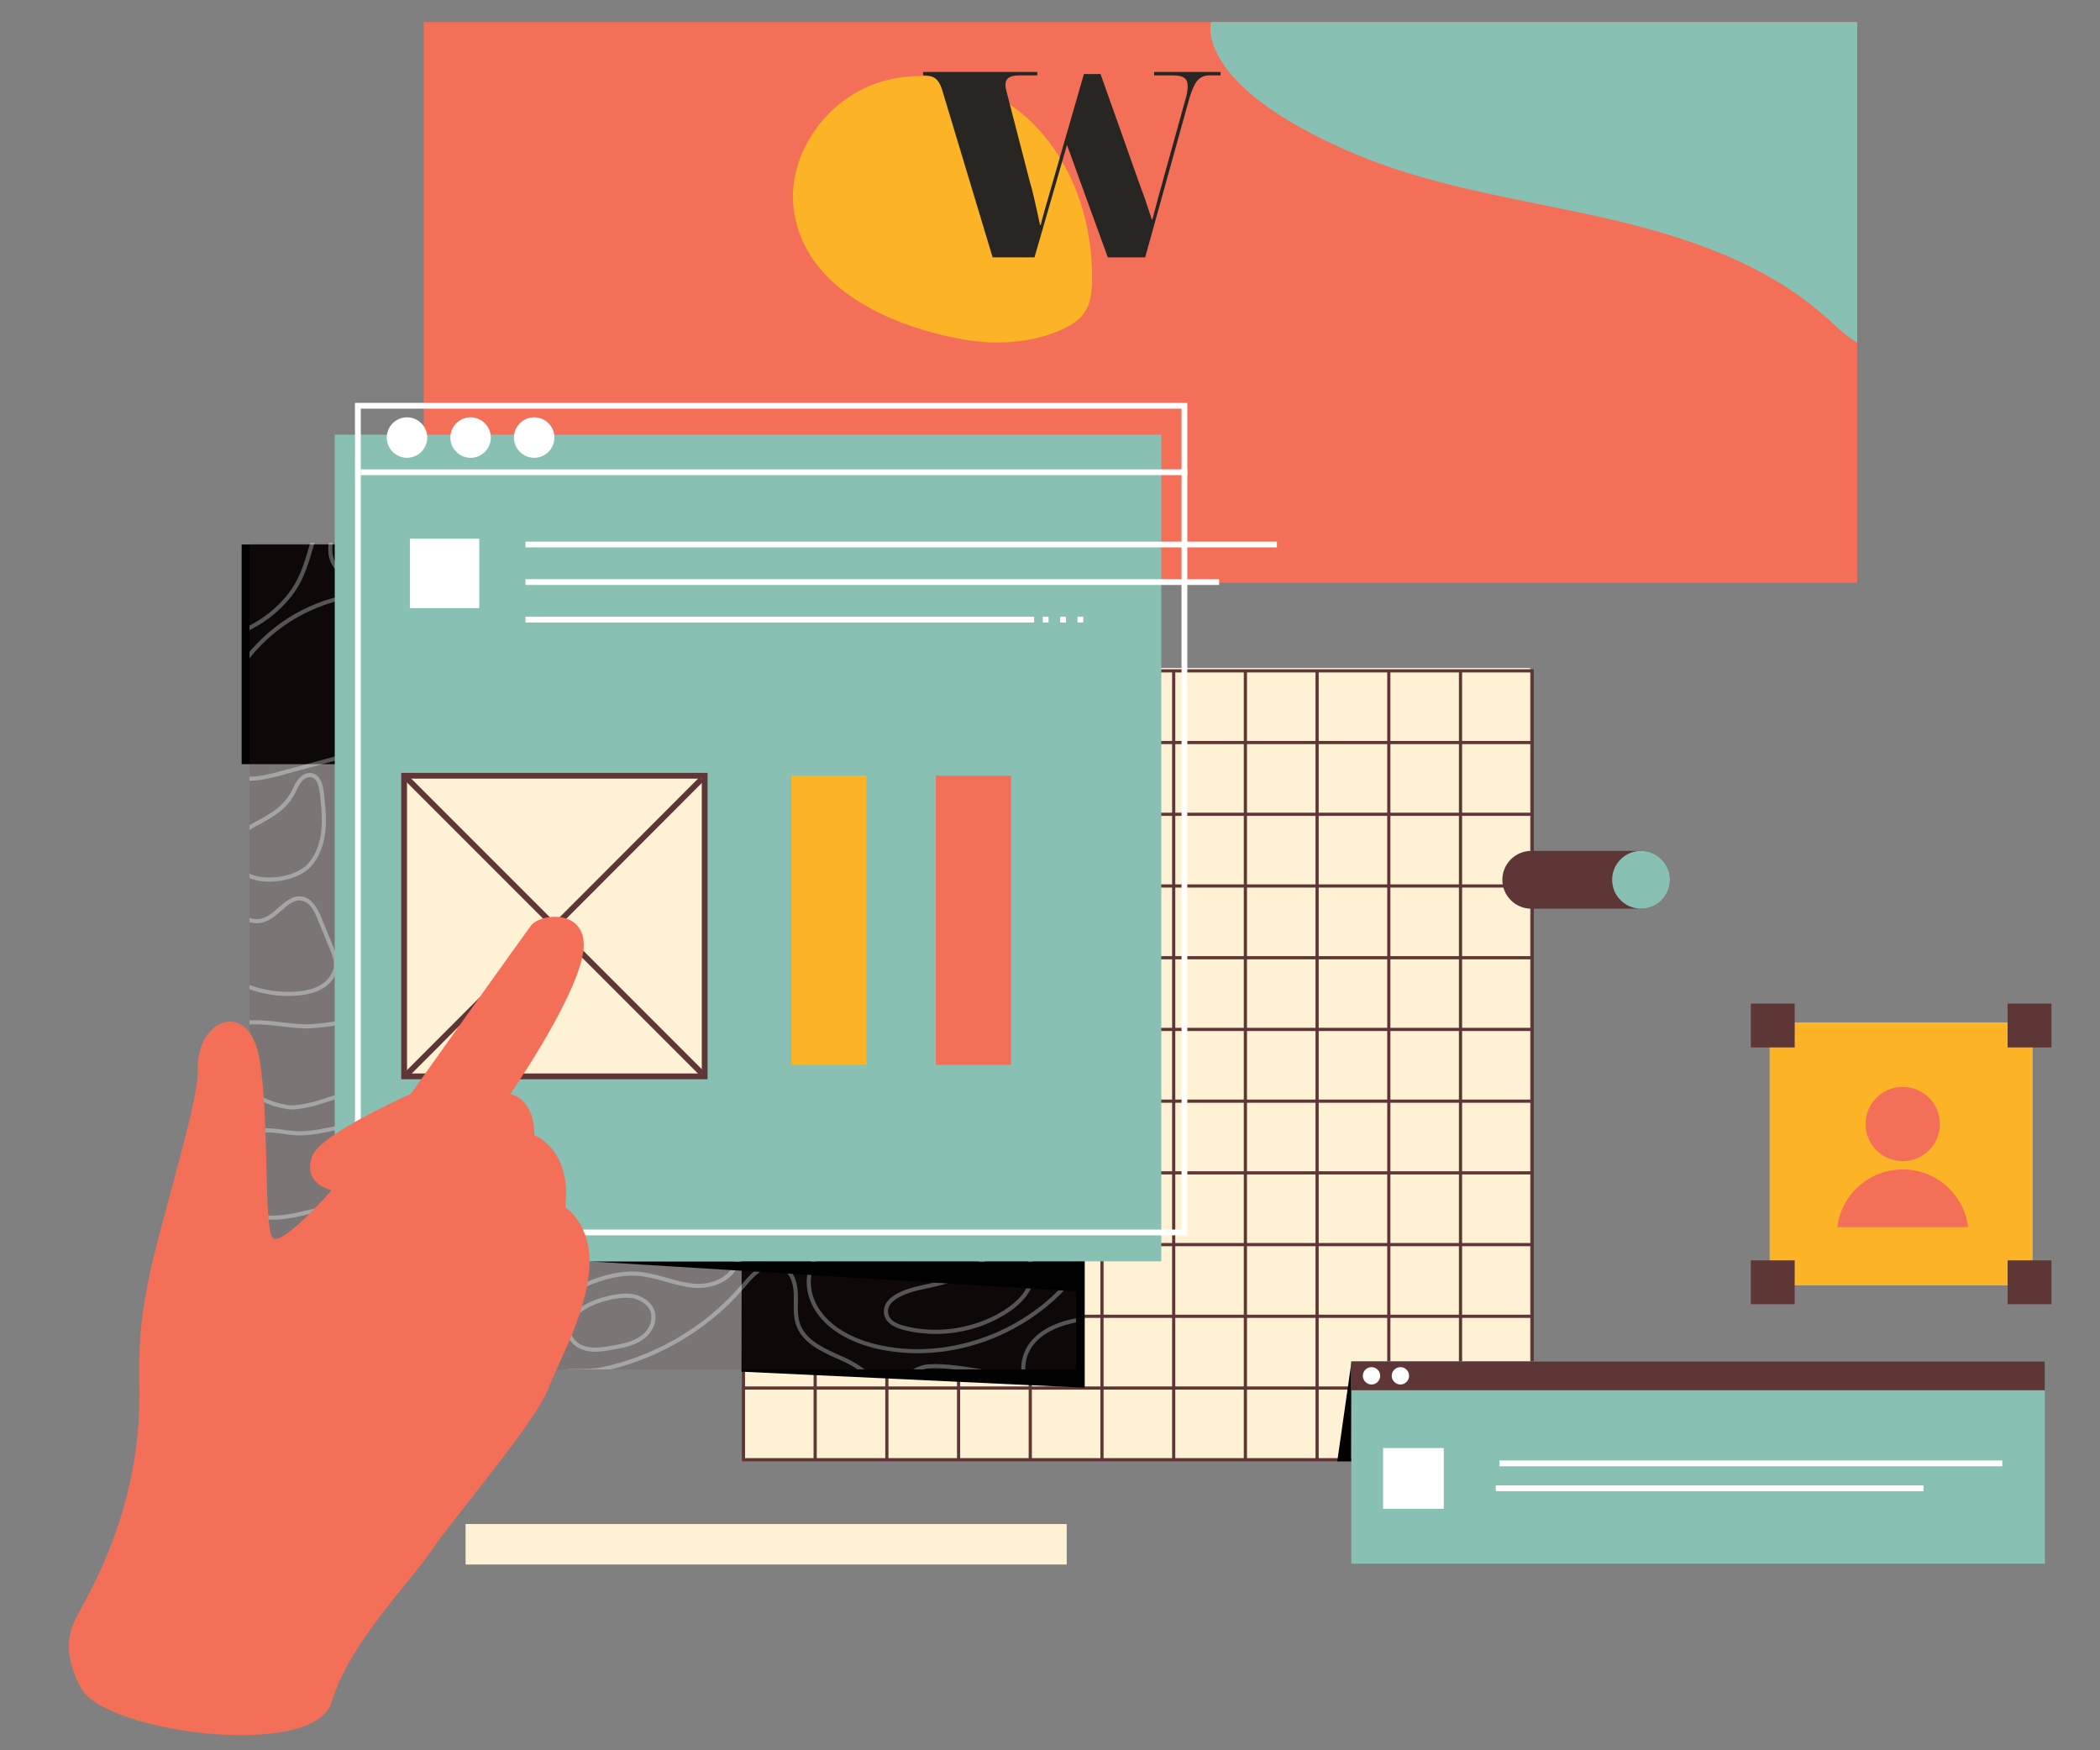
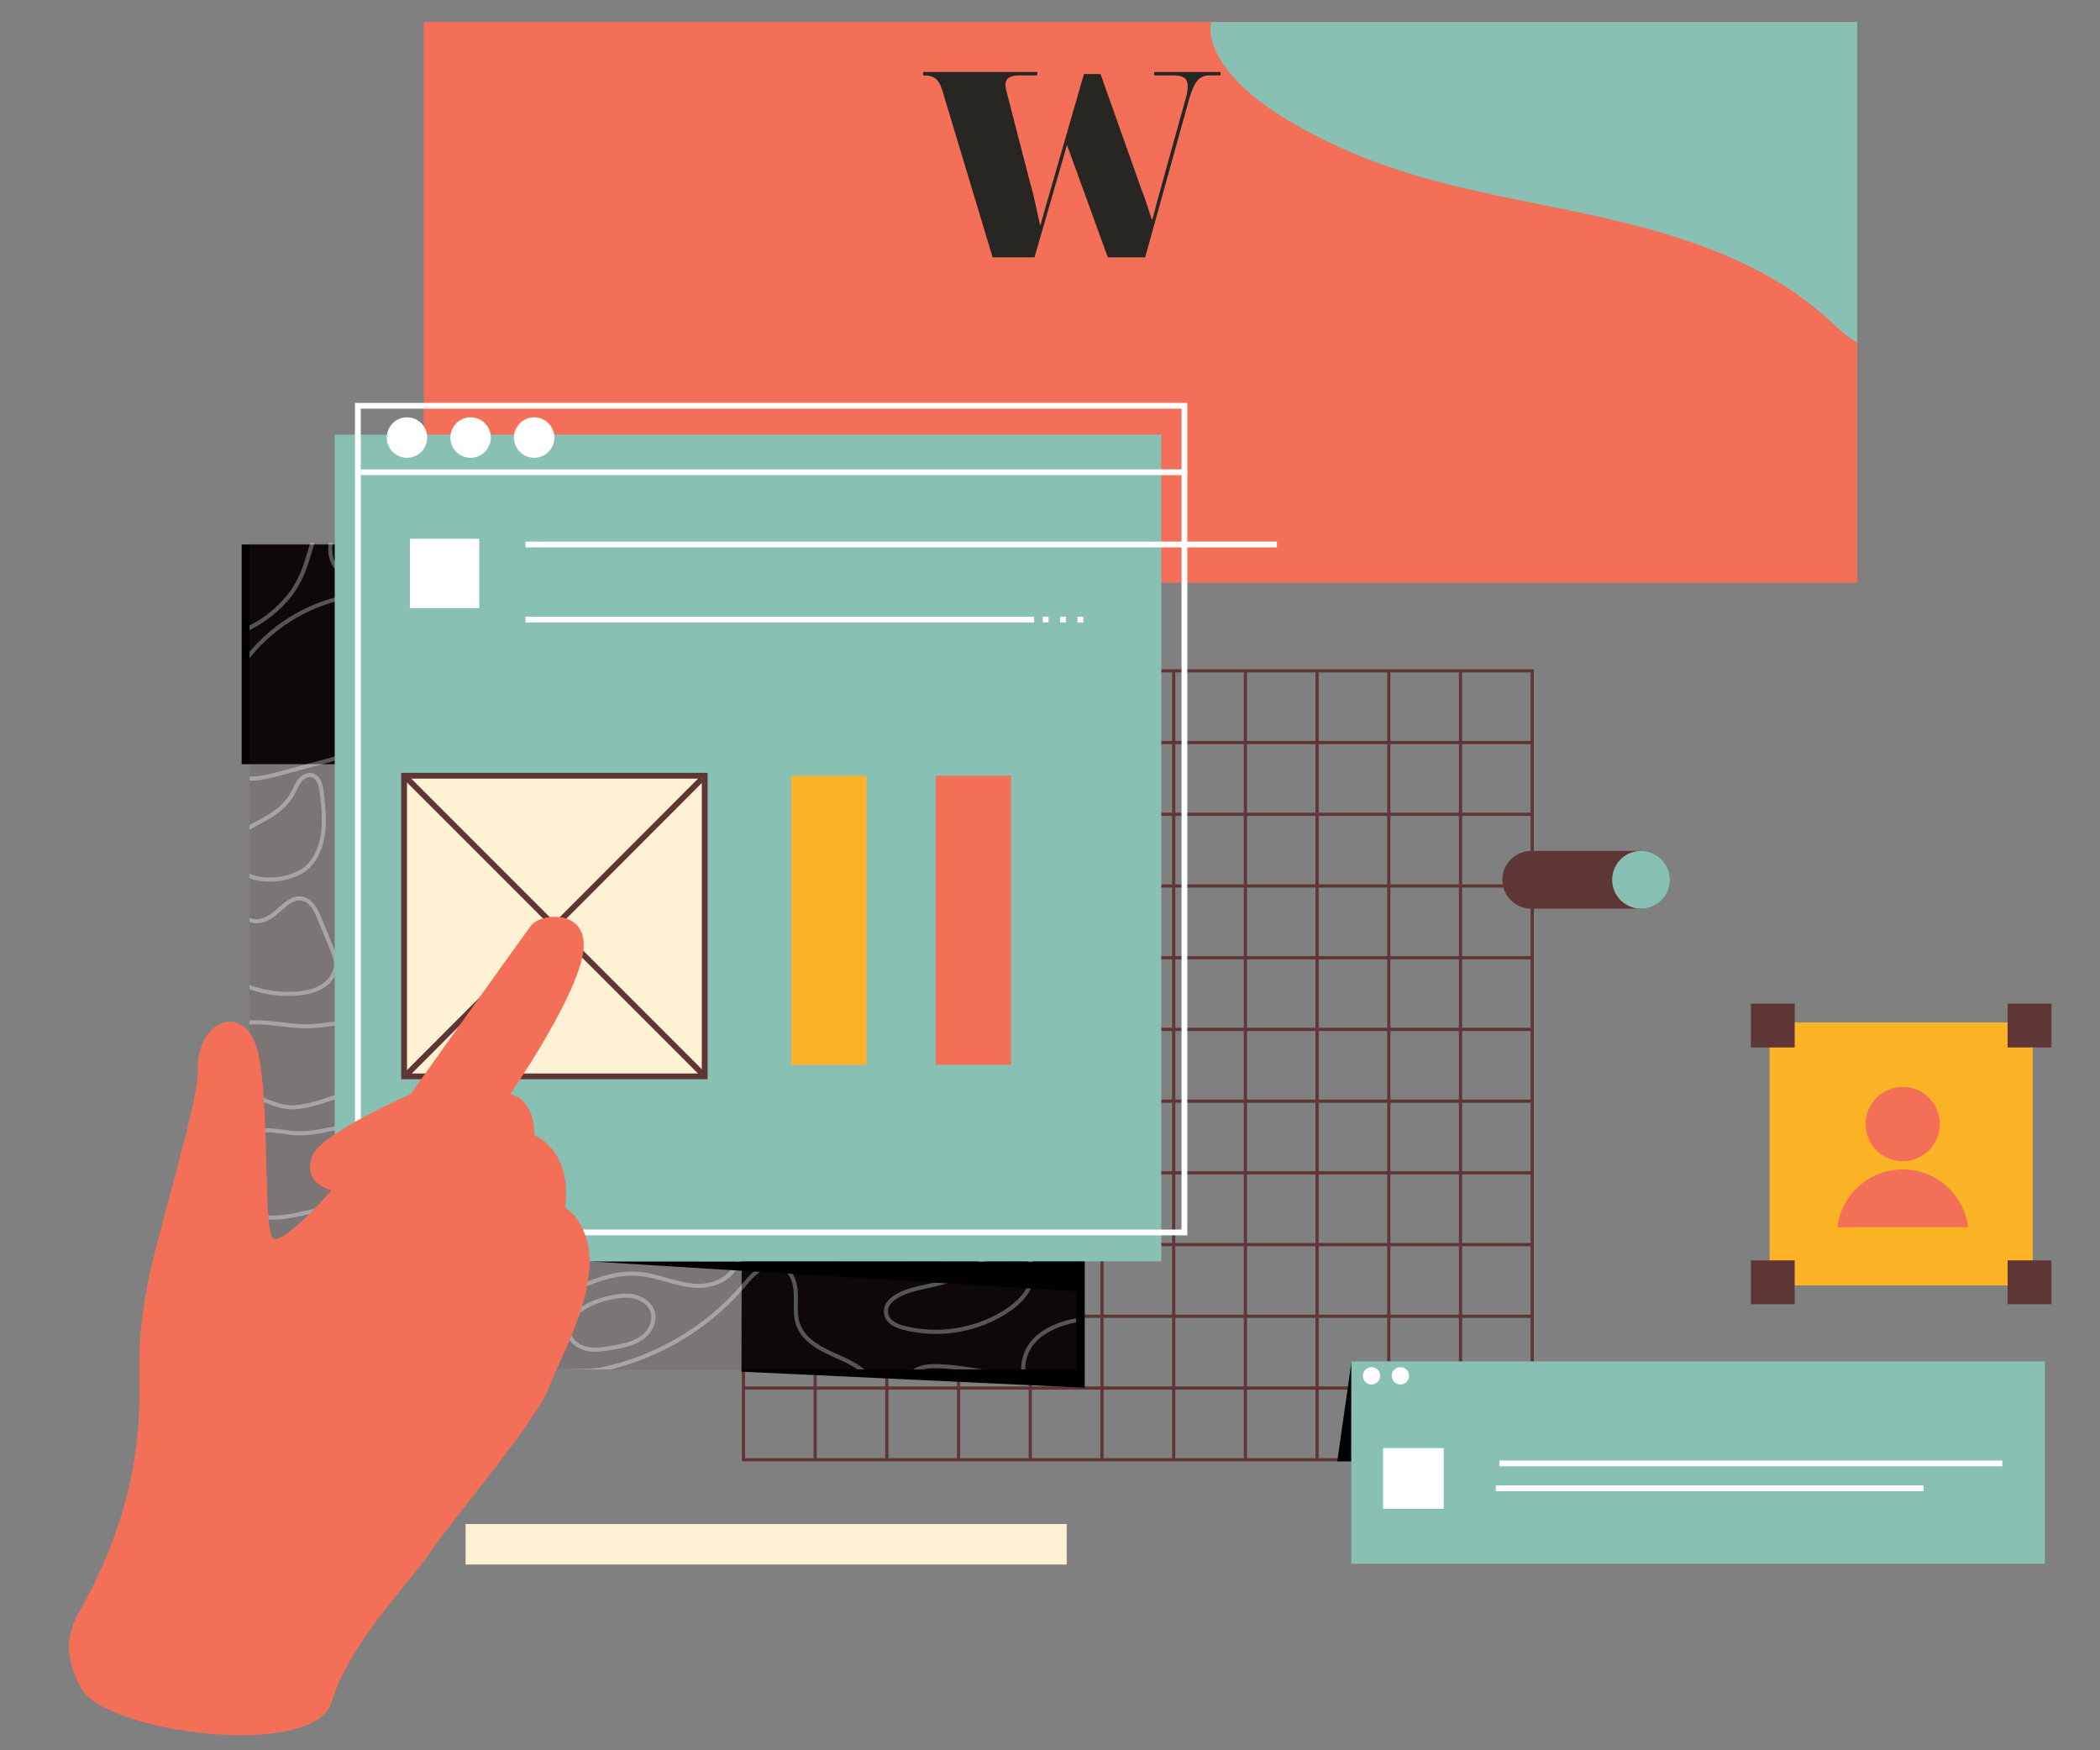
<svg xmlns="http://www.w3.org/2000/svg" xmlns:xlink="http://www.w3.org/1999/xlink" version="1.1" id="Calque_1" x="0px" y="0px" width="600px" height="500px" viewBox="0 0 600 500" enable-background="new 0 0 600 500" xml:space="preserve">
  <rect x="0" y="0" width="600" height="500" fill="#808080" stroke="none" />
  <g id="illustration_1_">
    <g id="elements_1_">
      <g>
        <rect x="121.068" y="6.304" fill="#F36F58" width="409.558" height="160.189" />
-         <path fill="#FCB326" d="M312.008,77.499c0.206,9.46-1.029,13.682-10.186,17.307c-8.383,3.318-17.807,3.716-26.621,2.154     c-19.835-3.516-44.754-13.906-48.302-36.279c-2.485-15.669,8.56-31.787,23.567-36.929c15.007-5.144,32.465-0.107,43.938,10.847     C305.88,45.554,311.667,61.639,312.008,77.499z" />
        <path fill="#88C0B4" d="M530.628,6.303v91.556c-3.038-1.684-5.748-4.358-8.373-6.737c-17.538-15.938-40.938-23.666-64.044-28.9     c-23.104-5.236-46.851-8.473-68.833-17.324c-13.442-5.4-36.216-16.531-42.259-30.932c-1.224-2.923-1.537-5.467-1.142-7.663     H530.628z" />
      </g>
-       <rect x="212.189" y="190.821" fill="#FFF1D4" width="225.002" height="225.806" />
      <path fill="#5F3636" d="M437.778,191.197v-0.013H211.973v0.456h-0.012v225.804h0.455v0.014h225.805v-0.455h0.013V191.197H437.778z     M232.448,416.545h-19.577v-19.576h19.577V416.545z M232.448,396.057h-19.577v-19.574h19.577V396.057z M232.448,375.568h-19.577    v-19.574h19.577V375.568z M232.448,355.082h-19.577v-19.574h19.577V355.082z M232.448,334.596h-19.577V315.02h19.577V334.596z     M232.448,314.109h-19.577v-19.578h19.577V314.109z M232.448,293.621h-19.577v-19.576h19.577V293.621z M232.448,273.135h-19.577    v-19.578h19.577V273.135z M232.448,252.646h-19.577v-19.578h19.577V252.646z M232.448,232.159h-19.577v-19.577h19.577V232.159z     M232.448,211.672h-19.577v-19.578h19.577V211.672z M252.935,416.545h-19.576v-19.576h19.576V416.545z M252.935,396.057h-19.576    v-19.574h19.576V396.057z M252.935,375.568h-19.576v-19.574h19.576V375.568z M252.935,355.082h-19.576v-19.574h19.576V355.082z     M252.935,334.596h-19.576V315.02h19.576V334.596z M252.935,314.109h-19.576v-19.578h19.576V314.109z M252.935,293.621h-19.576    v-19.576h19.576V293.621z M252.935,273.135h-19.576v-19.578h19.576V273.135z M252.935,252.646h-19.576v-19.578h19.576V252.646z     M252.935,232.159h-19.576v-19.577h19.576V232.159z M252.935,211.672h-19.576v-19.578h19.576V211.672z M273.423,416.545h-19.577    v-19.576h19.577V416.545z M273.423,396.057h-19.577v-19.574h19.577V396.057z M273.423,375.568h-19.577v-19.574h19.577V375.568z     M273.423,355.082h-19.577v-19.574h19.577V355.082z M273.423,334.596h-19.577V315.02h19.577V334.596z M273.423,314.109h-19.577    v-19.578h19.577V314.109z M273.423,293.621h-19.577v-19.576h19.577V293.621z M273.423,273.135h-19.577v-19.578h19.577V273.135z     M273.423,252.646h-19.577v-19.578h19.577V252.646z M273.423,232.159h-19.577v-19.577h19.577V232.159z M273.423,211.672h-19.577    v-19.578h19.577V211.672z M293.91,416.545h-19.578v-19.576h19.578V416.545z M293.91,396.057h-19.578v-19.574h19.578V396.057z     M293.91,375.568h-19.578v-19.574h19.578V375.568z M293.91,355.082h-19.578v-19.574h19.578V355.082z M293.91,334.596h-19.578    V315.02h19.578V334.596z M293.91,314.109h-19.578v-19.578h19.578V314.109z M293.91,293.621h-19.578v-19.576h19.578V293.621z     M293.91,273.135h-19.578v-19.578h19.578V273.135z M293.91,252.646h-19.578v-19.578h19.578V252.646z M293.91,232.159h-19.578    v-19.577h19.578V232.159z M293.91,211.672h-19.578v-19.578h19.578V211.672z M314.398,416.545h-19.579v-19.576h19.579V416.545z     M314.398,396.057h-19.579v-19.574h19.579V396.057z M314.398,375.568h-19.579v-19.574h19.579V375.568z M314.398,355.082h-19.579    v-19.574h19.579V355.082z M314.398,334.596h-19.579V315.02h19.579V334.596z M314.398,314.109h-19.579v-19.578h19.579V314.109z     M314.398,293.621h-19.579v-19.576h19.579V293.621z M314.398,273.135h-19.579v-19.578h19.579V273.135z M314.398,252.646h-19.579    v-19.578h19.579V252.646z M314.398,232.159h-19.579v-19.577h19.579V232.159z M314.398,211.672h-19.579v-19.578h19.579V211.672z     M334.886,416.545h-19.578v-19.576h19.578V416.545z M334.886,396.057h-19.578v-19.574h19.578V396.057z M334.886,375.568h-19.578    v-19.574h19.578V375.568z M334.886,355.082h-19.578v-19.574h19.578V355.082z M334.886,334.596h-19.578V315.02h19.578V334.596z     M334.886,314.109h-19.578v-19.578h19.578V314.109z M334.886,293.621h-19.578v-19.576h19.578V293.621z M334.886,273.135h-19.578    v-19.578h19.578V273.135z M334.886,252.646h-19.578v-19.578h19.578V252.646z M334.886,232.159h-19.578v-19.577h19.578V232.159z     M334.886,211.672h-19.578v-19.578h19.578V211.672z M355.37,416.545h-19.574v-19.576h19.574V416.545z M355.37,396.057h-19.574    v-19.574h19.574V396.057z M355.37,375.568h-19.574v-19.574h19.574V375.568z M355.37,355.082h-19.574v-19.574h19.574V355.082z     M355.37,334.596h-19.574V315.02h19.574V334.596z M355.37,314.109h-19.574v-19.578h19.574V314.109z M355.37,293.621h-19.574    v-19.576h19.574V293.621z M355.37,273.135h-19.574v-19.578h19.574V273.135z M355.37,252.646h-19.574v-19.578h19.574V252.646z     M355.37,232.159h-19.574v-19.577h19.574V232.159z M355.37,211.672h-19.574v-19.578h19.574V211.672z M375.857,416.545h-19.574    v-19.576h19.574V416.545z M375.857,396.057h-19.574v-19.574h19.574V396.057z M375.857,375.568h-19.574v-19.574h19.574V375.568z     M375.857,355.082h-19.574v-19.574h19.574V355.082z M375.857,334.596h-19.574V315.02h19.574V334.596z M375.857,314.109h-19.574    v-19.578h19.574V314.109z M375.857,293.621h-19.574v-19.576h19.574V293.621z M375.857,273.135h-19.574v-19.578h19.574V273.135z     M375.857,252.646h-19.574v-19.578h19.574V252.646z M375.857,232.159h-19.574v-19.577h19.574V232.159z M375.857,211.672h-19.574    v-19.578h19.574V211.672z M396.348,416.545h-19.576v-19.576h19.576V416.545z M396.348,396.057h-19.576v-19.574h19.576V396.057z     M396.348,375.568h-19.576v-19.574h19.576V375.568z M396.348,355.082h-19.576v-19.574h19.576V355.082z M396.348,334.596h-19.576    V315.02h19.576V334.596z M396.348,314.109h-19.576v-19.578h19.576V314.109z M396.348,293.621h-19.576v-19.576h19.576V293.621z     M396.348,273.135h-19.576v-19.578h19.576V273.135z M396.348,252.646h-19.576v-19.578h19.576V252.646z M396.348,232.159h-19.576    v-19.577h19.576V232.159z M396.348,211.672h-19.576v-19.578h19.576V211.672z M416.832,416.545h-19.574v-19.576h19.574V416.545z     M416.832,396.057h-19.574v-19.574h19.574V396.057z M416.832,375.568h-19.574v-19.574h19.574V375.568z M416.832,355.082h-19.574    v-19.574h19.574V355.082z M416.832,334.596h-19.574V315.02h19.574V334.596z M416.832,314.109h-19.574v-19.578h19.574V314.109z     M416.832,293.621h-19.574v-19.576h19.574V293.621z M416.832,273.135h-19.574v-19.578h19.574V273.135z M416.832,252.646h-19.574    v-19.578h19.574V252.646z M416.832,232.159h-19.574v-19.577h19.574V232.159z M416.832,211.672h-19.574v-19.578h19.574V211.672z     M437.321,416.545h-19.574v-19.576h19.574V416.545z M437.321,396.057h-19.574v-19.574h19.574V396.057z M437.321,375.568h-19.574    v-19.574h19.574V375.568z M437.321,355.082h-19.574v-19.574h19.574V355.082z M437.321,334.596h-19.574V315.02h19.574V334.596z     M437.321,314.109h-19.574v-19.578h19.574V314.109z M437.321,293.621h-19.574v-19.576h19.574V293.621z M437.321,273.135h-19.574    v-19.578h19.574V273.135z M437.321,252.646h-19.574v-19.578h19.574V252.646z M437.321,232.159h-19.574v-19.577h19.574V232.159z     M437.321,211.672h-19.574v-19.578h19.574V211.672z" />
      <polygon fill="#010101" points="386.097,417.457 382.075,417.457 386.166,388.863   " />
      <g>
        <polygon fill="#010101" points="309.922,190.821 309.922,396.428 211.852,391.846 212.189,190.821    " />
        <rect x="69.041" y="155.546" fill="#010101" width="236.157" height="62.755" />
        <g opacity="0.37">
          <defs>
            <rect id="SVGID_1_" x="71.279" y="155.049" opacity="0.37" width="236.156" height="236.156" />
          </defs>
          <use xlink:href="#SVGID_1_" overflow="visible" fill="#5F3636" />
          <clipPath id="SVGID_2_">
            <use xlink:href="#SVGID_1_" overflow="visible" />
          </clipPath>
          <g clip-path="url(#SVGID_2_)">
            <path fill="#E5E5E5" d="M120.836,249.137c-0.027,0-0.053,0-0.081-0.001l0,0c-5.806-0.033-11.381-4.907-12.967-11.338       c-1.613-6.54,0.653-13.174,2.838-17.589c3.197-6.457,7.937-12.149,13.706-16.466c0.603-0.45,1.25-0.956,1.936-1.492       c2.572-2.007,5.771-4.504,8.888-5.828c3.752-1.593,6.797-1.201,9.05,1.167c4.045,4.248,1.409,14.465-0.416,18.475       c-0.993,2.183-1.965,5.041-2.994,8.067c-1.858,5.462-3.963,11.653-7.023,16.515       C130.182,246.358,125.948,249.137,120.836,249.137z M120.762,247.968c0.024,0,0.049,0,0.072,0       c10.625,0,15.188-13.422,18.858-24.213c1.039-3.054,2.02-5.938,3.037-8.173c0.837-1.843,1.948-5.267,2.317-8.85       c0.278-2.705,0.212-6.345-1.685-8.337c-4.371-4.591-11.308,0.824-16.374,4.778c-0.691,0.54-1.343,1.048-1.955,1.505       c-5.624,4.207-10.243,9.756-13.358,16.05c-2.099,4.239-4.279,10.593-2.751,16.79       C110.386,243.446,115.475,247.937,120.762,247.968L120.762,247.968z" />
            <path fill="#E5E5E5" d="M113.711,278.037c-1.919,0-3.844-0.395-5.702-1.197c-3.447-1.492-6.304-4.248-8.259-7.975       c-4.198-7.998-2.426-18.861-1.254-26.05c1.557-9.542,6.595-19.62,10.547-26.395c7.643-13.098,17.218-26.72,30.294-28.446       c3.729-0.491,6.542,0.457,8.363,2.817c8.535,11.073-7.726,50.793-13.07,63.845c-0.616,1.506-1.061,2.594-1.287,3.197       c-1.953,5.225-4.166,11.146-8.516,15.371C121.559,276.383,117.646,278.037,113.711,278.037z M141.201,189.014       c-0.54,0-1.109,0.04-1.709,0.118c-12.578,1.659-21.939,15.024-29.439,27.877c-3.903,6.689-8.875,16.627-10.403,25.994       c-1.148,7.036-2.881,17.668,1.135,25.319c1.831,3.486,4.489,6.061,7.688,7.445c5.218,2.256,11.028,0.984,15.543-3.4       c4.162-4.043,6.325-9.832,8.234-14.941c0.232-0.621,0.681-1.717,1.301-3.23c2.569-6.279,7.917-19.339,11.596-32.211       c4.51-15.776,5.059-26.031,1.63-30.479C145.489,189.836,143.656,189.014,141.201,189.014z" />
            <path fill="#E5E5E5" d="M159.973,282.805c-4.016,0-8.304-1.207-11.985-3.4c-4.474-2.666-7.403-6.402-8.249-10.521l0,0       c-0.658-3.207,0.135-6.492,0.835-9.391l6.253-25.892c0.634-2.624,1.54-5.181,3.857-6.125c1.154-0.47,2.418-0.408,3.653,0.184       c1.706,0.814,3.184,2.593,3.766,4.525c0.535,1.779,0.575,3.638,0.614,5.434c0.025,1.17,0.052,2.379,0.218,3.531       c0.717,4.955,4.005,9.236,7.185,13.375c3.718,4.842,7.563,9.848,7.299,15.967c-0.164,3.793-1.422,6.809-3.741,8.957       c-2.039,1.893-4.865,3.033-8.17,3.297C161.002,282.783,160.489,282.805,159.973,282.805z M140.882,268.646       c1.686,8.207,12.229,13.594,20.532,12.932c6.605-0.525,10.555-4.586,10.838-11.139c0.245-5.695-3.303-10.313-7.059-15.203       c-3.272-4.259-6.655-8.662-7.415-13.92c-0.176-1.224-0.203-2.468-0.229-3.675c-0.039-1.795-0.076-3.492-0.565-5.121       c-0.492-1.632-1.728-3.127-3.15-3.808c-0.649-0.31-1.646-0.588-2.709-0.154c-1.83,0.745-2.602,2.996-3.163,5.316l-6.253,25.891       C141.038,262.547,140.277,265.697,140.882,268.646L140.882,268.646z" />
            <path fill="#E5E5E5" d="M76.962,251.863c-1.659,0-3.283-0.215-4.747-0.668c-3.621-1.126-5.882-3.603-6.366-6.973       c-0.508-3.536,1.854-6.699,7.022-9.397c4.723-2.468,8.242-4.555,10.509-8.972l0,0c0.13-0.253,0.255-0.512,0.381-0.77       c0.433-0.894,0.881-1.817,1.556-2.612c0.843-0.994,2.304-1.931,3.88-1.585c1.846,0.407,2.968,2.268,3.335,5.531       c0.402,3.578,0.817,7.28,0.44,10.959c-0.3,2.916-1.27,7.057-4.191,10.222C86.332,250.25,81.518,251.863,76.962,251.863z        M88.53,221.983c-0.924,0-1.804,0.635-2.321,1.243c-0.579,0.682-0.975,1.5-1.396,2.366c-0.128,0.266-0.258,0.531-0.392,0.793       l0,0c-2.424,4.724-6.092,6.908-11.008,9.474c-4.682,2.444-6.837,5.202-6.407,8.197c0.534,3.715,3.317,5.325,5.557,6.021       c5.017,1.562,12.338,0,15.361-3.273c2.703-2.928,3.606-6.808,3.888-9.549c0.365-3.555-0.044-7.191-0.439-10.709       c-0.304-2.712-1.121-4.233-2.424-4.519C88.808,221.997,88.668,221.983,88.53,221.983z" />
            <path fill="#E5E5E5" d="M71.271,223.037c-2.7,0-5.196-0.622-7.26-2.334c-2.055-1.704-3.266-4.185-3.6-7.374       c-0.337-3.215,0.306-6.416,0.903-8.535c3.273-11.602,11.001-21.938,21.205-28.357c10.204-6.418,22.866-8.913,34.74-6.842       c3.877,0.675,7.561,3.125,9.383,6.239c1.41,2.409,1.674,5.044,0.764,7.623c-0.122,0.343-0.265,0.691-0.428,1.031       c-1.288,2.693-3.559,5.299-5.754,7.819c-1.088,1.248-2.116,2.427-2.99,3.577l-9.895,13.005       c-1.474,1.938-2.998,3.94-5.074,5.389c-2.307,1.61-5.125,2.374-7.612,3.049l-15.807,4.284       C76.943,222.399,74.002,223.037,71.271,223.037z M108.958,170.049c-9.064,0-18.151,2.554-25.817,7.376       c-9.961,6.267-17.508,16.358-20.703,27.686c-0.877,3.11-2.408,10.77,2.319,14.692c3.742,3.105,9.316,2.162,14.783,0.681       l15.806-4.286c2.513-0.681,5.11-1.385,7.251-2.879c1.925-1.344,3.392-3.273,4.811-5.138l9.896-13.006       c0.898-1.18,1.938-2.374,3.04-3.637c2.144-2.462,4.361-5.006,5.58-7.556c0.145-0.304,0.274-0.612,0.382-0.917l0,0       c0.791-2.245,0.559-4.542-0.671-6.645c-1.657-2.831-5.022-5.06-8.576-5.679C114.387,170.278,111.672,170.049,108.958,170.049z" />
            <path fill="#E5E5E5" d="M179.388,237.835c-6.413,0-10.606-4.605-14.672-9.07c-1.251-1.374-2.433-2.671-3.678-3.841       c-3.116-2.926-5.229-5.757-6.462-8.656c-1.524-3.582-1.624-7.221-0.296-10.814l0,0c2.486-6.729,8.7-10.928,13.474-13.266       c3.423-1.677,6.933-2.688,10.15-2.928c3.878-0.289,7.21,0.528,9.906,2.425c6.175,4.341,7.115,12.929,7.246,19.926       c0.096,5.252,0.019,10.808-2.054,15.92c-2.283,5.631-7.001,9.639-12.019,10.211       C180.436,237.806,179.904,237.835,179.388,237.835z M155.376,205.859c-2.241,6.067-0.127,12.025,6.461,18.213       c1.278,1.201,2.531,2.576,3.742,3.906c3.893,4.275,7.91,8.686,13.85,8.686c0.462,0,0.935-0.026,1.42-0.082       c4.6-0.525,8.946-4.25,11.069-9.489c1.99-4.908,2.063-10.329,1.968-15.461c-0.124-6.719-1.003-14.952-6.749-18.992       c-2.178-1.532-8.379-4.542-18.872,0.597C163.685,195.482,157.728,199.493,155.376,205.859L155.376,205.859z" />
            <path fill="#E5E5E5" d="M157.288,186.053c-1.118,0-2.191-0.151-3.213-0.454c-3.186-0.944-5.983-3.314-8.804-7.463       c-0.577-0.849-1.136-1.73-1.676-2.582c-1.449-2.284-2.948-4.646-4.896-6.522c-1.031-0.995-3.326-1.781-5.756-2.613       c-3.907-1.338-8.333-2.854-9.296-5.929c-0.517-1.648-0.005-3.488,1.566-5.624c2.234-3.04,6.105-4.162,9.957-4.919       c20.287-3.995,41.212-3.197,61.448-2.426c5.193,0.198,10.563,0.402,15.7,1.83c5.763,1.601,10.445,4.684,13.187,8.682       c3.313,4.831,3.667,11.04,0.879,15.45c-3.226,5.108-9.698,6.737-14.681,6.559c-4.412-0.157-8.697-1.447-12.841-2.693       c-1.01-0.305-2.056-0.619-3.081-0.91c-4.798-1.363-10.411-2.55-15.657-1.018c-3.313,0.966-6.272,2.981-9.136,4.931       c-0.984,0.67-2.001,1.362-3.023,2.007C164.061,184.817,160.484,186.053,157.288,186.053z M171.753,148.06       c-12.173,0-24.389,0.677-36.359,3.033c-3.619,0.713-7.243,1.748-9.241,4.466c-1.334,1.815-1.79,3.314-1.392,4.583       c0.786,2.51,4.916,3.925,8.561,5.173c2.556,0.875,4.97,1.702,6.188,2.875c2.048,1.975,3.584,4.397,5.071,6.74       c0.537,0.844,1.09,1.716,1.657,2.55c2.661,3.912,5.256,6.137,8.169,6.999c3.612,1.07,7.964,0.023,12.934-3.109       c1.004-0.632,2.013-1.32,2.989-1.983c2.938-2,5.978-4.068,9.466-5.087c5.532-1.615,11.346-0.393,16.304,1.016       c1.035,0.293,2.084,0.61,3.099,0.915c4.074,1.227,8.286,2.493,12.547,2.646c4.66,0.167,10.69-1.326,13.653-6.016       c2.501-3.959,2.149-9.784-0.856-14.165c-2.585-3.771-7.037-6.69-12.536-8.217c-5.006-1.391-10.306-1.592-15.432-1.788       C188.382,148.376,180.077,148.06,171.753,148.06z" />
            <path fill="#E5E5E5" d="M235.419,242.393c-0.928,0-1.854-0.043-2.777-0.133c-6.525-0.636-12.343-3.516-16.824-8.33       c-4.063-4.361-6.962-10.174-8.384-16.807c-0.395-1.84-1.186-4.189-2.023-6.675c-2.383-7.075-5.083-15.094-1.818-19.219       c1.585-2.001,4.448-2.823,8.511-2.441l0,0c0.989,0.092,2,0.239,2.978,0.379c3.222,0.466,6.264,0.904,9.026-0.283       c3.931-1.692,5.549-5.799,7.262-10.147c1.284-3.258,2.61-6.625,5.005-9.1c2.328-2.404,5.681-3.803,9.442-3.941       c3.556-0.127,7.153,0.842,10.138,2.735c5.099,3.232,9.029,8.872,11.68,16.761c4.536,13.501,3.711,27.529-2.264,38.488       c-3.141,5.764-8.032,10.785-13.768,14.139C246.448,240.834,240.904,242.393,235.419,242.393z M210.249,189.865       c-2.713,0-4.64,0.699-5.74,2.09c-2.873,3.628-0.167,11.664,2.009,18.121c0.849,2.519,1.65,4.898,2.058,6.803       c1.378,6.427,4.179,12.048,8.097,16.256c4.345,4.668,9.756,7.347,16.082,7.963c12.186,1.185,25.176-6.206,31.592-17.976       c5.819-10.674,6.614-24.363,2.18-37.557c-2.563-7.63-6.33-13.062-11.197-16.147c-5.214-3.305-13.415-3.821-18.115,1.033       c-2.233,2.305-3.517,5.563-4.758,8.715c-1.725,4.379-3.509,8.908-7.887,10.792c-3.064,1.318-6.414,0.834-9.654,0.367       c-0.964-0.14-1.96-0.283-2.92-0.373l0,0C211.381,189.893,210.798,189.865,210.249,189.865z" />
            <path fill="#E5E5E5" d="M202.829,280.805c-4.358,0-8.666-0.57-12.779-2.344c-5.951-2.566-9.417-6.109-10.022-10.248       c-0.626-4.283,1.805-8.863,7.032-13.242l0,0c1.785-1.498,2.483-3.703,3.221-6.035c0.792-2.504,1.611-5.092,3.889-6.754       c5.329-3.89,11.554,0.014,17.576,3.789c4.145,2.599,8.432,5.287,12.569,5.697c0.753,0.074,1.524,0.139,2.27,0.201       c2.764,0.232,5.622,0.471,8.346,1.279c4.032,1.197,7.13,3.621,8.498,6.645c1.157,2.561,1.096,5.594-0.17,8.543       c-1.157,2.697-3.257,5.148-5.761,6.725c-5.034,3.174-11.198,3.697-16.638,4.158c-2.02,0.172-4.108,0.416-6.127,0.652       C210.792,280.334,206.789,280.805,202.829,280.805z M199.097,241.736c-1.48,0-2.897,0.411-4.239,1.39       c-1.969,1.438-2.695,3.732-3.464,6.162c-0.756,2.39-1.538,4.861-3.585,6.576l0,0.002c-4.899,4.105-7.19,8.316-6.626,12.178       c0.544,3.717,3.769,6.947,9.331,9.346c7.561,3.26,15.958,2.275,24.08,1.322c2.028-0.236,4.127-0.482,6.166-0.656       c5.306-0.451,11.319-0.959,16.113-3.982c4.39-2.766,7.737-8.828,5.49-13.797c-1.228-2.717-4.059-4.906-7.766-6.008       c-2.609-0.773-5.407-1.008-8.111-1.234c-0.75-0.063-1.526-0.127-2.288-0.203c-4.41-0.438-8.815-3.199-13.074-5.871       C206.874,244.297,202.792,241.736,199.097,241.736z" />
            <path fill="#E5E5E5" d="M104.798,166.486c-0.386,0-0.771-0.016-1.156-0.048c-4.017-0.337-7.448-2.416-8.955-5.427       c-0.81-1.618-2.247-6.064,1.875-12.41c4.622-7.118,12.75-11.946,21.211-12.601c3.427-0.265,5.621,0.383,6.708,1.985       c2.033,2.993-0.556,8.293-2.842,12.969c-0.703,1.439-1.367,2.797-1.785,3.893l0,0c-0.485,1.27-0.987,2.583-1.666,3.811       C115.576,163.384,110.191,166.486,104.798,166.486z M119.167,137.11c-0.41,0-0.845,0.019-1.304,0.054       c-8.107,0.627-15.894,5.253-20.323,12.073c-3.792,5.839-2.529,9.814-1.81,11.25c1.039,2.077,3.689,4.424,8.008,4.788       c5.321,0.446,10.844-2.507,13.427-7.182c0.639-1.156,1.126-2.43,1.597-3.663c0.436-1.144,1.112-2.525,1.827-3.989       c2.04-4.173,4.579-9.368,2.925-11.801C122.823,137.624,121.364,137.11,119.167,137.11z" />
            <path fill="#E5E5E5" d="M277.689,174.343c-4.252,0-8.826-2.16-12.559-6.004c-6.38-6.571-13.041-7.214-21.473-8.028       c-1.309-0.125-2.661-0.256-4.064-0.413c-2.474-0.277-5.279-0.591-7.733-1.759c-2.782-1.324-4.713-3.711-5.038-6.23       c-0.489-3.8,2.577-7.115,5.71-8.303c3.407-1.293,7.107-0.841,10.275-0.23c0.685,0.132,1.377,0.277,2.048,0.418       c2.55,0.536,5.188,1.091,7.785,0.989c3.883-0.151,7.609-1.747,11.212-3.29c0.881-0.377,1.792-0.768,2.691-1.131       c6.233-2.516,10.961-2.892,14.879-1.181c4.222,1.843,7.424,6.389,8.786,12.472c0.88,3.932,1.367,9.735-1.313,15.051       c-2.166,4.299-5.413,6.894-9.388,7.502C278.91,174.297,278.302,174.343,277.689,174.343z M237.465,143.943       c-1.529,0-3.063,0.202-4.52,0.755c-2.715,1.03-5.378,3.855-4.965,7.062c0.329,2.545,2.479,4.42,4.381,5.325       c2.276,1.083,4.862,1.372,7.361,1.652l0,0c1.395,0.156,2.742,0.286,4.046,0.412c8.671,0.837,15.52,1.498,22.2,8.377       c4.008,4.128,9.002,6.195,13.359,5.527c3.587-0.549,6.536-2.926,8.524-6.873c1.969-3.909,2.402-8.977,1.217-14.271       c-1.281-5.715-4.238-9.964-8.115-11.658c-3.612-1.576-8.052-1.197-13.974,1.195c-0.889,0.359-1.793,0.746-2.668,1.121       c-3.701,1.585-7.528,3.225-11.628,3.384c-2.742,0.107-5.451-0.463-8.07-1.014c-0.665-0.14-1.354-0.284-2.028-0.415       C240.975,144.211,239.224,143.943,237.465,143.943z" />
            <path fill="#E5E5E5" d="M267.966,279.463c-0.33,0-0.664-0.016-1.002-0.043c-3.513-0.295-6.668-2.33-8.038-5.188       c-0.863-1.801-1.043-3.834-1.216-5.801c-0.217-2.467-0.422-4.795-1.908-6.494c-0.961-1.1-2.998-1.943-4.968-2.76       c-2.795-1.16-5.687-2.357-6.166-4.547c-0.287-1.307,0.317-2.744,1.845-4.397c2.29-2.475,5.299-3.497,8.209-4.483       c3.514-1.193,6.833-2.321,9.182-5.794l0,0c0.643-0.95,1.253-2.028,1.843-3.071c1.968-3.476,4.002-7.069,7.933-7.646       c2.42-0.354,5.139,0.754,7.095,2.896c1.769,1.935,2.772,4.357,3.592,6.685c2.618,7.43,3.458,14.332,2.494,20.513       c-1.149,7.381-5.13,13.912-10.647,17.473C274.281,278.053,271.348,279.463,267.966,279.463z M264.872,240.61       c-2.569,3.799-6.233,5.043-9.774,6.246c-2.9,0.984-5.639,1.914-7.728,4.171c-1.231,1.33-1.756,2.459-1.561,3.354       c0.349,1.594,2.954,2.674,5.472,3.717c2.094,0.869,4.259,1.766,5.401,3.07c1.736,1.986,1.968,4.617,2.192,7.16       c0.164,1.865,0.334,3.789,1.105,5.4c1.194,2.49,3.974,4.268,7.083,4.529c3.473,0.291,6.551-1.164,8.52-2.436       c5.241-3.383,9.027-9.615,10.127-16.67c0.932-5.988,0.11-12.7-2.442-19.945c-0.779-2.212-1.726-4.504-3.352-6.285       c-1.7-1.859-4.025-2.826-6.063-2.528c-3.366,0.495-5.173,3.687-7.086,7.067C266.163,238.524,265.541,239.622,264.872,240.61       L264.872,240.61z" />
            <path fill="#E5E5E5" d="M243.684,221.298c-2.295,0-4.547-0.382-6.458-1.254c-3.086-1.407-4.916-3.924-5.292-7.28       c-0.343-3.064,1.659-6.874,5.494-10.453c3.37-3.146,7.48-5.492,10.47-5.977l0,0c5.449-0.883,9.816,1.372,11.688,6.03       c1.911,4.759,0.869,11.936-4.831,15.86C252.092,220.058,247.819,221.298,243.684,221.298z M248.083,197.486       c-5.697,0.924-15.647,9.272-14.989,15.148c0.333,2.967,1.885,5.102,4.616,6.347c4.922,2.247,12.585,0.896,16.382-1.72       c5.198-3.58,6.151-10.124,4.409-14.463C257.707,200.823,255.103,196.351,248.083,197.486L248.083,197.486z" />
            <path fill="#E5E5E5" d="M308.024,253.486c-1.676,0-3.362-0.324-4.906-0.959c-9.604-3.949-16.252-18.378-18.663-24.397       c-2.917-7.277-4.543-14.88-5.96-22.046c-0.236-1.195-0.599-2.556-0.983-3.997c-1.039-3.888-2.215-8.297-1.659-12.067l0,0       c0.218-1.476,0.699-2.77,1.43-3.845c1.696-2.497,4.63-4.275,8.26-5.005c1.681-0.339,3.195-0.359,4.533-0.379       c2.5-0.034,4.477-0.062,6.621-1.955c1.275-1.125,2.187-2.501,3.149-3.957c1.313-1.988,2.672-4.042,5.026-5.39       c5.854-3.349,13.506-0.173,16.979,4.896c4.319,6.306,3.428,14.19,2.51,18.328c-0.971,4.394-2.71,8.607-4.393,12.683       c-0.65,1.578-1.323,3.208-1.941,4.823c-1.881,4.917-3.906,11.386-2.877,17.803c0.319,1.989,0.933,3.964,1.528,5.877       c0.483,1.545,0.98,3.145,1.33,4.766c1.24,5.768-0.206,9.207-1.639,11.075c-1.419,1.85-3.526,3.077-6.096,3.543       C309.536,253.42,308.781,253.486,308.024,253.486z M310.262,169.316c-1.769,0-3.439,0.406-4.81,1.188       c-2.113,1.209-3.337,3.061-4.634,5.02c-0.963,1.456-1.957,2.961-3.348,4.188c-2.47,2.179-4.855,2.212-7.38,2.248       c-1.35,0.019-2.743,0.039-4.318,0.355c-3.329,0.67-6,2.273-7.525,4.516c-0.639,0.941-1.044,2.041-1.239,3.359l0,0       c-0.522,3.532,0.623,7.815,1.632,11.596c0.389,1.459,0.757,2.839,1,4.072c1.406,7.111,3.019,14.655,5.897,21.838       c2.358,5.882,8.832,19.97,18.024,23.749c3.698,1.521,9.118,1.191,11.882-2.414c2.445-3.192,1.94-7.711,1.423-10.121       c-0.339-1.568-0.828-3.143-1.302-4.662c-0.607-1.952-1.235-3.97-1.569-6.04c-1.071-6.691,1.009-13.351,2.942-18.405       c0.622-1.629,1.297-3.267,1.952-4.853c1.662-4.028,3.382-8.195,4.333-12.489c0.876-3.953,1.735-11.473-2.336-17.415       C318.21,171.141,314.017,169.316,310.262,169.316z" />
            <path fill="#E5E5E5" d="M58.122,183.286c-1.791,0-3.929-0.285-5.619-1.584c-3.611-2.775-3.006-8.192-2.323-11.174       c3.753-16.406,17.951-29.899,34.528-32.812c5.431-0.954,8.969,0.402,9.962,3.819c0.676,2.327-0.278,3.598-1.201,4.827       c-0.434,0.578-0.882,1.174-1.214,1.921c-1.238,2.777-2.056,5.592-2.848,8.311c-1.454,4.997-2.827,9.716-6.555,14.267       l-0.451-0.371l0.451,0.371c-5.886,7.183-14.63,11.81-23.391,12.379C59.049,183.266,58.598,183.286,58.122,183.286z        M87.822,138.593c-1.051,0-2.074,0.126-2.912,0.273c-16.127,2.834-29.94,15.961-33.592,31.922       c-0.621,2.709-1.199,7.61,1.896,9.987c1.39,1.069,3.351,1.481,6.171,1.298c8.444-0.548,16.879-5.017,22.564-11.954       c3.577-4.366,4.918-8.974,6.337-13.851c0.803-2.759,1.633-5.61,2.902-8.46c0.387-0.868,0.897-1.547,1.347-2.148       c0.886-1.18,1.526-2.033,1.013-3.798C92.792,139.258,90.236,138.593,87.822,138.593z" />
            <path fill="#E5E5E5" d="M82.281,284.51c-7.684,0-15.258-2.738-21.153-7.719c-2.457-2.074-4.1-4.145-5.025-6.328       c-1.269-2.996-0.848-6.783,1.025-9.211c1.5-1.943,3.718-2.813,6.246-2.445c1.954,0.285,3.558,1.174,5.108,2.033       c2.668,1.477,4.972,2.754,8.457,0.545l0,0c0.9-0.568,1.784-1.348,2.638-2.1c2.048-1.805,4.164-3.67,6.9-3.127       c2.761,0.551,4.252,3.352,5.349,6.018l3.48,8.475c0.598,1.455,1.276,3.104,1.262,4.854c-0.019,2.514-1.55,5.063-3.995,6.648       c-1.898,1.232-4.246,1.939-7.384,2.225C84.22,284.465,83.248,284.51,82.281,284.51z M62.24,259.891       c-2.109,0-3.426,1.09-4.187,2.076c-1.627,2.107-1.987,5.414-0.874,8.041c0.851,2.01,2.39,3.938,4.703,5.893       c6.4,5.406,14.855,8.072,23.201,7.314c2.942-0.27,5.121-0.916,6.854-2.043c2.12-1.375,3.446-3.551,3.463-5.678       c0.012-1.514-0.591-2.982-1.173-4.4l-3.481-8.473c-1.027-2.502-2.283-4.877-4.496-5.316c-2.168-0.432-3.98,1.166-5.899,2.855       c-0.888,0.785-1.807,1.592-2.785,2.213c-4.069,2.578-6.906,1.008-9.648-0.512c-1.46-0.809-2.969-1.645-4.711-1.898       C62.867,259.914,62.544,259.891,62.24,259.891z" />
            <path fill="#E5E5E5" d="M227.124,316.525c-2.066,0-4.13-0.059-6.19-0.172c-4.458-0.248-9.604-0.818-13.982-3.176       c-6.567-3.537-7.445-7.305-7.025-9.844c0.931-5.625,9.07-10.373,16.076-11.547l0,0c0.798-0.133,1.606-0.26,2.418-0.385       c5.583-0.871,11.358-1.77,15.349-5.508c1.218-1.141,2.328-2.586,3.402-3.98c2.428-3.158,4.938-6.424,8.947-6.582       c3.464-0.139,6.14,2.217,8.724,4.49c2.401,2.115,4.67,4.111,7.512,4.295c2.674,0.172,4.999-1.324,7.461-2.908       c2.132-1.371,4.336-2.787,6.868-3.127c2.433-0.328,4.941,0.455,7.06,2.207c2.005,1.658,3.422,4.018,3.886,6.475       c0.867,4.594-0.941,9.707-4.836,13.678c-3.588,3.66-8.346,5.904-12.526,7.615C256.652,313.633,241.855,316.525,227.124,316.525       z M216.097,292.363l0.096,0.576c-8.489,1.422-14.456,6.602-15.115,10.584c-0.513,3.102,1.708,6.084,6.427,8.625       c4.175,2.248,9.164,2.799,13.492,3.039c16.58,0.92,33.463-1.922,48.829-8.213c4.069-1.666,8.694-3.842,12.134-7.35       c3.574-3.645,5.308-8.49,4.522-12.645c-0.888-4.697-5.395-8.314-9.642-7.742c-2.276,0.307-4.369,1.652-6.392,2.955       c-2.514,1.613-5.11,3.283-8.17,3.09c-3.24-0.209-5.766-2.432-8.208-4.582c-2.523-2.223-4.902-4.32-7.907-4.201       c-3.463,0.137-5.698,3.045-8.067,6.125c-1.103,1.436-2.242,2.916-3.53,4.123c-4.253,3.982-10.209,4.91-15.968,5.807       c-0.808,0.127-1.612,0.252-2.406,0.385L216.097,292.363z" />
            <path fill="#E5E5E5" d="M307.313,317.023c-2.204,0-4.352-0.588-6.321-1.768c-4.871-2.922-7.676-8.824-7.147-15.035       c0.271-3.16-0.002-7.061-0.29-11.189c-0.637-9.133-1.357-19.484,3.672-25.377l0,0c3.257-3.814,8.38-5.074,13.788-6.125       c3.119-0.605,6.382-1.061,8.983,0.576c2.901,1.824,3.793,5.508,4.281,8.871c1.014,6.973,1.483,14.082,1.398,21.127       c-0.054,4.428-0.322,9.611-1.902,14.516c-1.671,5.184-4.698,9.406-8.527,11.889       C312.668,316.182,309.951,317.023,307.313,317.023z M298.114,264.414c-4.719,5.527-4.016,15.627-3.395,24.537       c0.291,4.176,0.565,8.119,0.288,11.369c-0.492,5.771,2.093,11.24,6.585,13.934c3.928,2.355,8.673,2.092,13.019-0.727       c3.604-2.336,6.462-6.336,8.051-11.266c1.534-4.756,1.794-9.832,1.846-14.172c0.085-6.986-0.381-14.033-1.387-20.945       c-0.45-3.1-1.247-6.479-3.746-8.051c-2.243-1.412-5.128-1.002-8.137-0.416C306.041,259.686,301.126,260.885,298.114,264.414       L298.114,264.414z" />
            <path fill="#E5E5E5" d="M130.093,323.33c-0.372,0-0.749-0.025-1.132-0.074c-3.59-0.477-6.154-3.09-8.632-5.615       c-1.534-1.561-3.119-3.178-4.926-4.262c-3.775-2.273-8.944-2.502-15.363-0.686c-1.574,0.447-3.166,0.979-4.705,1.49       c-3.578,1.195-7.277,2.432-11.122,2.725c-3.291,0.248-8.588-1.49-13.498-4.436c-5.403-3.24-9.086-7.111-10.103-10.617       c-0.721-2.486-0.461-6.047,4.872-8.881c4.155-2.207,9.764-1.553,15.189-0.92c2.971,0.346,5.777,0.674,8.196,0.516       c8.508-0.561,16.671-2.59,24.262-6.029l0,0c0.827-0.375,1.685-0.777,2.513-1.166c6.38-2.988,13.612-6.379,20.276-3.652       c4.749,1.941,8.334,7.068,9.134,13.059c0.783,5.865-0.889,11.643-2.433,16.021C140.435,317.002,136.046,323.33,130.093,323.33z        M107.842,310.316c3.149,0,5.88,0.688,8.162,2.059c1.935,1.164,3.573,2.834,5.158,4.449c2.448,2.492,4.76,4.85,7.953,5.271       c5.836,0.775,10.235-5.527,12.405-11.684c1.501-4.254,3.127-9.857,2.377-15.477c-0.746-5.582-4.05-10.344-8.418-12.131       c-6.19-2.531-12.875,0.6-19.338,3.629c-0.833,0.391-1.693,0.793-2.527,1.172l0,0c-7.72,3.498-16.019,5.561-24.667,6.129       c-2.525,0.166-5.382-0.168-8.408-0.52c-5.247-0.611-10.673-1.244-14.506,0.791c-3.726,1.98-5.171,4.512-4.297,7.525       c0.921,3.178,4.503,6.893,9.581,9.939c4.715,2.828,9.744,4.508,12.808,4.271c3.702-0.281,7.331-1.494,10.841-2.666       c1.552-0.518,3.158-1.053,4.757-1.506C102.675,310.734,105.386,310.316,107.842,310.316z" />
            <path fill="#E5E5E5" d="M149.96,338.783c-4.038,0-6.431-0.816-7.304-2.482c-0.854-1.631-0.196-3.896,2.011-6.924       c0.828-1.135,1.667-2.217,2.48-3.264c3.403-4.377,6.339-8.156,7.188-14.018c0.242-1.668,0.324-3.416,0.402-5.107       c0.157-3.398,0.321-6.912,1.781-10.078c3.182-6.902,11.224-9.781,18.511-11.938c3.592-1.063,7.662-2.268,11.716-1.771       c3.716,0.453,8.159,2.908,9.13,7.227c0.633,2.813-0.306,5.713-1.215,8.518c-1.079,3.326-2.096,6.469-0.338,9.031       c1.044,1.518,2.794,2.328,4.648,3.186c1.971,0.91,4.009,1.854,5.206,3.74c1.813,2.855,0.748,6.682-1.24,8.986       c-2.056,2.383-4.966,3.705-7.771,4.855c-15.209,6.236-30.579,9.705-44.449,10.029       C150.459,338.779,150.207,338.783,149.96,338.783z M154.914,312.18l0.578,0.084c-0.893,6.166-4.064,10.246-7.421,14.568       c-0.807,1.039-1.642,2.113-2.459,3.234c-1.892,2.596-2.539,4.51-1.921,5.691c0.69,1.318,3.045,1.939,7,1.848       c13.729-0.32,28.954-3.76,44.032-9.941c2.674-1.096,5.442-2.35,7.33-4.539c1.707-1.977,2.645-5.223,1.137-7.598       c-1.012-1.596-2.809-2.426-4.71-3.305c-1.915-0.887-3.896-1.803-5.121-3.586c-2.084-3.037-0.929-6.604,0.189-10.053       c0.861-2.654,1.75-5.398,1.188-7.898c-0.848-3.768-4.81-5.92-8.132-6.324c-3.814-0.467-7.76,0.701-11.243,1.73       c-7.042,2.084-14.804,4.848-17.781,11.307c-1.365,2.959-1.516,6.207-1.676,9.645c-0.08,1.719-0.162,3.496-0.412,5.221       L154.914,312.18z" />
            <path fill="#E5E5E5" d="M275.339,331.707c-0.942,0-1.844-0.08-2.686-0.252c-3.035-0.623-5.004-2.389-5.695-5.102       c-0.585-2.301,0.5-5.045,3.141-7.936c4.82-5.279,13.606-9.813,17.734-9.154c3.128,0.502,5.778,3.211,6.446,6.592       c0.58,2.934-0.314,6.301-2.386,9.004C289.249,328.307,281.475,331.707,275.339,331.707z M286.948,310.367       c-3.973,0-11.812,4.268-15.986,8.838c-1.647,1.803-3.482,4.457-2.872,6.859c0.58,2.283,2.196,3.711,4.799,4.246       c5.832,1.197,15.282-2.516,18.076-6.164c1.872-2.439,2.683-5.455,2.169-8.064c-0.565-2.865-2.872-5.246-5.485-5.662l0,0       C287.432,310.385,287.197,310.367,286.948,310.367z" />
            <path fill="#E5E5E5" d="M242.996,346.773c-10.728,0-21.456-1.824-31.565-5.408c-2.018-0.715-4.115-1.553-5.611-3.217       c-1.464-1.627-2.232-4.443-0.774-6.461c0.582-0.805,1.399-1.33,2.19-1.836c0.796-0.512,1.548-0.994,1.977-1.713       c0.856-1.43,0.728-3.168,0.614-4.701c-0.113-1.518-0.21-2.828,0.689-3.566c0.724-0.596,1.891-0.627,3.781-0.105       c2.254,0.625,4.392,1.764,6.458,2.865c2.559,1.363,5.204,2.773,8.201,3.314c7.315,1.316,14.037-0.717,20.538-2.682       c0.516-0.156,1.28-0.457,2.164-0.807c3.624-1.43,6.763-2.557,8.486-1.836l0,0l0.064,0.029c2.188,1,3.203,4.994,4.019,8.203       c0.242,0.945,0.45,1.764,0.651,2.35c1.072,3.105,1.938,6.125,0.786,8.941c-1.298,3.172-4.738,5.084-10.516,5.84       C251.12,346.51,247.057,346.773,242.996,346.773z M212.087,320.568c-0.448,0-0.695,0.094-0.831,0.207       c-0.43,0.352-0.35,1.434-0.265,2.576c0.121,1.621,0.27,3.639-0.775,5.389c-0.57,0.951-1.475,1.533-2.351,2.094       c-0.73,0.469-1.421,0.912-1.874,1.537c-1.059,1.467-0.477,3.691,0.697,4.996c1.313,1.461,3.256,2.232,5.133,2.896       c13.764,4.879,28.694,6.457,43.174,4.563c5.326-0.697,8.46-2.373,9.586-5.125c0.998-2.441,0.188-5.232-0.808-8.117       c-0.219-0.633-0.432-1.473-0.68-2.443c-0.674-2.652-1.693-6.66-3.37-7.428l-0.033-0.014c-1.425-0.596-5.295,0.932-7.607,1.844       c-0.907,0.359-1.691,0.668-2.254,0.838c-6.633,2.006-13.491,4.08-21.083,2.713c-3.178-0.572-5.906-2.025-8.544-3.432       c-2.102-1.123-4.089-2.18-6.22-2.77C213.12,320.652,212.512,320.568,212.087,320.568z" />
            <path fill="#E5E5E5" d="M125.556,350.377c-4.326,0-8.706-1.33-12.987-2.631c-4.316-1.311-8.78-2.664-13.164-2.674       c-0.015,0-0.03,0-0.045,0c-3.53,0-7.197,0.859-10.743,1.691c-6.006,1.406-12.217,2.863-17.787,0.084       c-5.582-2.785-8.648-9.676-6.979-15.686c2.911-10.492,11.798-9.213,18.938-8.184c4.111,0.592,8.316-0.289,12.384-1.143       c4.923-1.033,10.014-2.1,15.084-0.629l0,0c3,0.869,5.594,2.598,8.103,4.27l15.559,10.375c1.182,0.789,2.521,1.682,3.324,3.061       c0.816,1.402,0.931,3.027,0.333,4.697c-0.875,2.438-3.25,4.738-5.91,5.723C129.652,350.076,127.61,350.377,125.556,350.377z        M99.36,343.902c0.017,0,0.032,0,0.048,0c4.557,0.012,9.104,1.391,13.501,2.727c6.411,1.947,12.467,3.787,18.352,1.607       c2.354-0.871,4.45-2.889,5.214-5.021c0.335-0.932,0.564-2.33-0.242-3.717c-0.666-1.145-1.886-1.957-2.962-2.674l-15.558-10.375       c-2.435-1.623-4.954-3.303-7.78-4.121l0,0c-4.791-1.389-9.517-0.398-14.521,0.65c-4.167,0.875-8.474,1.779-12.79,1.156       c-3.503-0.506-7.474-1.076-10.739-0.234c-3.531,0.91-5.725,3.314-6.907,7.574c-1.523,5.49,1.276,11.783,6.375,14.326       c5.194,2.594,10.927,1.248,16.999-0.174C91.962,344.779,95.697,343.902,99.36,343.902z" />
            <path fill="#E5E5E5" d="M140.473,376.783c-2.279,0-4.547-0.334-6.768-1.115c-4.373-1.537-7.1-4.055-7.296-6.734       c-0.11-1.502,0.521-3.691,4.151-5.602c1.179-0.621,2.317-1.063,3.417-1.488c1.847-0.719,3.591-1.396,5.315-2.834       c1.206-1.004,2.248-2.244,3.254-3.445c1.245-1.48,2.532-3.014,4.184-4.197c2.939-2.109,6.591-3.006,9.814-3.799       c2.227-0.547,4.515-1.066,6.728-1.566c4.435-1.004,9.021-2.041,13.39-3.379c1.623-0.496,3.255-1.232,4.834-1.943       c3.811-1.719,7.752-3.494,12.216-2.336c6.047,1.566,18.663,15.018,17.529,21.746c-0.435,2.58-2.174,4.783-4.897,6.207       c-2.394,1.25-5.388,1.824-8.217,1.572c-2.705-0.24-5.343-0.986-7.895-1.707c-2.486-0.703-5.057-1.432-7.638-1.664       c-7.674-0.697-15.012,2.826-22.108,6.234c-0.597,0.285-1.191,0.57-1.783,0.854C153.061,374.27,146.729,376.783,140.473,376.783       z M190.784,339.137c-3.028,0-5.854,1.275-8.809,2.607c-1.612,0.727-3.279,1.479-4.973,1.996c-4.41,1.35-9.018,2.393-13.474,3.4       c-2.208,0.5-4.49,1.016-6.706,1.561c-3.12,0.77-6.657,1.639-9.413,3.615l0,0c-1.532,1.1-2.716,2.508-3.97,4.002       c-1.041,1.236-2.116,2.52-3.401,3.59c-1.871,1.559-3.701,2.27-5.639,3.023c-1.071,0.414-2.177,0.844-3.297,1.436       c-2.429,1.277-3.65,2.828-3.529,4.48c0.159,2.17,2.657,4.361,6.518,5.719c7.917,2.783,16.629-0.479,24.106-4.035       c0.591-0.283,1.184-0.566,1.778-0.852c7.241-3.477,14.728-7.072,22.721-6.346c2.688,0.244,5.313,0.986,7.85,1.703       c2.5,0.707,5.084,1.438,7.681,1.668c6.521,0.578,11.232-3.082,11.859-6.809c0.44-2.613-1.788-7.16-5.814-11.865       c-3.721-4.346-8.186-7.865-10.855-8.557C192.518,339.24,191.643,339.137,190.784,339.137z" />
-             <path fill="#E5E5E5" d="M262.135,386.58c-3.582,0.002-7.127-0.352-10.576-1.066c-5.524-1.146-15.412-4.334-19.558-12.816       c-2.065-4.221-2.008-9.178,0.147-12.934c1.752-3.055,4.653-4.883,8.167-5.143c1.694-0.127,3.204-0.045,4.665,0.035       c2.409,0.131,4.686,0.258,7.517-0.566c5.292-1.539,10.365-4.084,15.271-6.543l25.122-12.588       c4.864-2.436,10.022-4.676,14.962-3.033c4.461,1.482,7.814,6.324,8.154,11.771c0.266,4.232-1.024,8.842-3.942,14.098       c-5.58,10.041-14.763,18.369-25.857,23.453C278.514,384.771,270.237,386.58,262.135,386.58z M242.134,355.725       c-0.562,0-1.138,0.016-1.733,0.061c-3.116,0.23-5.687,1.852-7.24,4.559c-1.965,3.426-2.007,7.963-0.111,11.842       c3.927,8.033,13.431,11.082,18.746,12.184c11.006,2.281,23.054,0.795,33.924-4.184c10.869-4.98,19.862-13.133,25.321-22.959       c2.807-5.055,4.051-9.455,3.8-13.457c-0.312-4.982-3.338-9.398-7.358-10.734c-4.514-1.502-9.427,0.643-14.07,2.971       l-25.122,12.584c-4.953,2.484-10.075,5.053-15.47,6.621c-3.021,0.879-5.394,0.75-7.906,0.613       C244.016,355.773,243.097,355.725,242.134,355.725z" />
            <path fill="#E5E5E5" d="M107.041,395.807c-5.061,0-9.923-1.537-13.757-4.361c-1.47-1.084-2.836-2.357-4.157-3.588       c-2.551-2.379-4.962-4.623-8.086-5.654c-2.479-0.818-5.258-0.736-7.946-0.654c-3.831,0.115-7.791,0.236-11.158-2.162       c-1.995-1.422-3.678-3.805-4.501-6.375c-0.923-2.883-0.682-5.625,0.68-7.717c3.95-6.07,18.084-8.213,28.405-9.777       c3.272-0.496,6.099-0.922,8.033-1.393l0,0c3.112-0.754,6.331-1.535,9.637-1.254c3.767,0.32,6.934,2.123,8.47,4.82       c1.413,2.479,1.423,5.479,1.434,8.381c0.012,3.457,0.023,6.725,2.392,8.711c1.026,0.861,2.345,1.311,3.74,1.787       c1.733,0.59,3.525,1.201,4.742,2.678c1.311,1.588,1.582,3.748,0.762,6.074c-0.691,1.959-2.09,3.91-3.84,5.352       c-3.839,3.16-8.874,4.98-14.175,5.123C107.49,395.803,107.264,395.807,107.041,395.807z M75.562,380.33       c1.981,0,3.965,0.143,5.845,0.764c3.367,1.111,5.985,3.551,8.517,5.908c1.296,1.209,2.637,2.459,4.053,3.502       c3.795,2.797,8.665,4.258,13.708,4.125c5.043-0.135,9.825-1.861,13.465-4.857c1.566-1.291,2.868-3.1,3.48-4.836       c0.479-1.363,0.772-3.328-0.56-4.945c-1.006-1.219-2.566-1.75-4.219-2.314c-1.436-0.49-2.921-0.996-4.115-1.998       c-2.783-2.336-2.796-6.029-2.809-9.602c-0.01-2.752-0.02-5.594-1.28-7.805c-1.346-2.365-4.17-3.949-7.554-4.234       c-3.118-0.266-6.242,0.492-9.264,1.223l0,0c-1.983,0.482-4.833,0.914-8.133,1.414c-10.102,1.531-23.937,3.627-27.601,9.258       c-2.055,3.158-0.965,9.309,3.52,12.502c3.046,2.172,6.64,2.063,10.445,1.947C73.888,380.357,74.725,380.33,75.562,380.33z" />
            <path fill="#E5E5E5" d="M170.043,386.143c-0.927,0-1.858-0.088-2.775-0.313c-2.416-0.596-5.135-2.582-5.395-5.533       c-0.176-2.02,0.65-3.898,2.455-5.58c4.209-3.926,12.615-5.645,16.326-5.059l0,0c2.619,0.416,5.625,2.15,6.436,5.092       c0.634,2.301-0.232,5.813-3.632,8.086c-2.566,1.715-5.711,2.262-8.484,2.744C173.424,385.85,171.741,386.143,170.043,386.143z        M178.992,370.711c-3.943,0-10.515,1.732-13.868,4.859c-1.528,1.426-2.23,2.982-2.087,4.625c0.146,1.668,1.622,3.787,4.51,4.5       c2.358,0.58,4.944,0.131,7.226-0.266c2.66-0.463,5.674-0.986,8.036-2.566c2.918-1.949,3.682-4.893,3.155-6.803       c-0.673-2.441-3.242-3.891-5.491-4.248l0,0C180.04,370.746,179.542,370.711,178.992,370.711z" />
            <path fill="#E5E5E5" d="M170.958,416.012c-3.41,0-6.774-0.691-9.737-2.002c-3.339-1.477-6.01-3.701-7.724-6.436       c-1.723-2.748-2.972-7.127-1.875-10.715c0.624-2.047,1.967-3.578,3.88-4.428c2.819-1.252,6.345-1.301,9.755-1.352       c2.385-0.035,4.637-0.066,6.623-0.48c7.055-1.471,13.93-4.053,20.434-7.676c7.414-4.133,13.906-9.396,19.299-15.654       c0.189-0.217,0.376-0.439,0.565-0.66c1.32-1.549,2.685-3.15,4.432-4.307c1.824-1.211,4.652-2.102,7.116-0.977       c1.19,0.545,3.983,2.42,4.225,8.076c0.038,0.885,0.025,1.781,0.013,2.652c-0.032,2.145-0.061,4.172,0.601,6.078       c1.651,4.756,7.015,7.121,11.748,9.207l0.121,0.055c7.049,3.107,10.685,6.785,11.118,11.24       c0.227,2.334-0.566,4.754-2.232,6.811c-1.556,1.922-3.718,3.381-6.089,4.109c-4.97,1.527-10.185,0.336-14.174-0.873       c-1.188-0.363-2.386-0.762-3.545-1.146c-3.207-1.066-6.522-2.172-9.896-2.547c-8.007-0.889-15.452,2.143-23.333,5.352       c-6.804,2.771-13.839,5.637-21.204,5.672C171.039,416.012,170.998,416.012,170.958,416.012z M221.258,361.977       c-1.467,0-2.931,0.588-4.003,1.299c-1.61,1.066-2.92,2.605-4.188,4.092c-0.189,0.223-0.379,0.443-0.569,0.666l0,0       c-5.482,6.359-12.083,11.713-19.615,15.91c-6.608,3.682-13.594,6.305-20.765,7.799c-2.095,0.438-4.509,0.473-6.845,0.506       c-3.292,0.049-6.696,0.098-9.296,1.252c-1.619,0.717-2.708,1.963-3.238,3.699c-0.983,3.219,0.216,7.314,1.748,9.756       c2.396,3.82,7.976,7.887,16.46,7.889c0.042,0,0.083,0,0.125-0.002c7.139-0.033,14.069-2.855,20.77-5.584       c7.668-3.123,15.6-6.354,23.901-5.43c3.497,0.389,6.872,1.512,10.136,2.598c1.151,0.385,2.342,0.779,3.516,1.137       c3.83,1.16,8.824,2.311,13.492,0.877c4.03-1.24,7.937-5.203,7.502-9.691c-0.389-3.998-3.799-7.361-10.427-10.285l-0.12-0.053       c-4.952-2.184-10.564-4.658-12.382-9.896c-0.729-2.1-0.696-4.324-0.665-6.477c0.012-0.854,0.024-1.734-0.012-2.586       c-0.214-5.01-2.549-6.607-3.543-7.063C222.604,362.1,221.931,361.977,221.258,361.977z" />
            <path fill="#E5E5E5" d="M323.914,366.881c-0.646,0-1.311-0.086-1.995-0.258c-4.534-1.148-3.768-4.885-3.093-8.186l0.085-0.422       c0.228-1.115,0.489-2.24,0.743-3.328c0.948-4.057,1.843-7.891,1.19-11.953c-0.346-2.152-0.808-4.055-1.255-5.895       c-1.217-5.023-2.27-9.361-0.071-15.621l0,0l5.408-15.406c0.77-2.191,1.643-4.674,3.278-6.623       c1.861-2.215,4.578-3.32,6.921-2.816c1.806,0.387,4.094,1.955,5.098,5.189c0.7,2.254,0.613,4.582,0.438,7.17       c-1.035,15.334-3.288,30.705-6.699,45.689c-0.741,3.252-2.558,9.063-6.407,11.422       C326.43,366.533,325.21,366.881,323.914,366.881z M320.622,321.605c-2.083,5.934-1.119,9.916,0.104,14.959       c0.451,1.861,0.92,3.789,1.272,5.986c0.688,4.287-0.274,8.414-1.207,12.402c-0.251,1.082-0.513,2.197-0.733,3.295l-0.088,0.424       c-0.755,3.686-1.05,5.986,2.234,6.818c1.736,0.438,3.33,0.221,4.74-0.645c1.495-0.914,4.249-3.521,5.878-10.684       c3.396-14.926,5.643-30.236,6.674-45.508c0.165-2.471,0.251-4.684-0.39-6.744c-0.704-2.27-2.363-3.996-4.228-4.395       c-1.924-0.416-4.193,0.537-5.781,2.426c-1.498,1.785-2.298,4.059-3.069,6.258L320.622,321.605z" />
            <path fill="#E5E5E5" d="M267.375,381.063c-3.054,0-6.115-0.369-9.106-1.117c-3.199-0.803-5.076-2.215-5.579-4.197       c-0.318-1.248-0.142-2.428,0.524-3.504c1.689-2.732,6.153-4.199,9.602-4.949l0.957-0.207       c5.688-1.229,10.598-2.291,15.256-6.219l0,0c0.428-0.361,0.847-0.732,1.293-1.127c2.519-2.227,5.12-4.533,8.488-4.352       c1.883,0.102,3.625,1.078,4.907,2.752c1.586,2.074,2.241,4.904,1.707,7.389c-0.801,3.725-3.555,7.064-8.186,9.924       C281.257,379.146,274.333,381.063,267.375,381.063z M279.781,361.762c-4.88,4.117-9.923,5.207-15.762,6.469l-0.956,0.205       c-2.642,0.576-7.306,1.914-8.857,4.422c-0.499,0.809-0.625,1.66-0.386,2.604c0.389,1.533,1.981,2.66,4.733,3.35       c9.363,2.348,19.856,0.723,28.068-4.35c4.35-2.688,6.927-5.773,7.658-9.176c0.464-2.158-0.108-4.623-1.491-6.432       c-1.07-1.398-2.506-2.213-4.041-2.295c-2.889-0.152-5.309,1.988-7.653,4.059C280.665,360.998,280.219,361.393,279.781,361.762       L279.781,361.762z" />
            <path fill="#E5E5E5" d="M139.322,418.197c-0.469,0-0.932-0.057-1.383-0.17c-2.081-0.531-3.576-2.115-5.022-3.643       c-1.462-1.547-2.843-3.008-4.717-3.332c-2.223-0.387-4.197,0.955-6.288,2.375c-1.803,1.223-3.668,2.488-5.838,2.734       c-2.238,0.25-5.138,0.059-6.247-2.285c-0.893-1.887-0.242-4.324,0.462-6.037c0.817-1.986,2.14-4.016,3.453-5.293       c1.829-1.779,3.462-3.896,5.042-5.943c2.185-2.832,4.445-5.762,7.308-7.938l0,0c2.232-1.697,4.944-2.811,7.636-3.139       c2.972-0.361,5.688,0.246,7.853,1.76c4.836,3.377,5.678,9.893,5.867,16.43c0.089,3.066,0.19,6.543-1.236,9.613       c-0.716,1.543-1.944,2.932-3.371,3.813C141.712,417.838,140.5,418.197,139.322,418.197z M127.419,409.816       c0.32,0,0.646,0.027,0.979,0.086c2.257,0.389,3.838,2.061,5.368,3.678c1.393,1.475,2.708,2.865,4.461,3.314       c2.821,0.719,5.735-1.498,6.925-4.057c1.31-2.82,1.212-6.148,1.127-9.088c-0.181-6.232-0.957-12.424-5.368-15.506       c-4.22-2.947-10.295-1.551-14.113,1.354l0,0c-2.739,2.082-4.951,4.947-7.09,7.719c-1.604,2.08-3.264,4.23-5.153,6.068       c-2.29,2.229-4.923,7.352-3.673,9.992c0.654,1.381,2.356,1.928,5.061,1.623c1.883-0.211,3.627-1.395,5.313-2.541       C123.175,411.158,125.152,409.816,127.419,409.816z" />
            <path fill="#E5E5E5" d="M85.04,414.574c-0.165,0-0.332-0.008-0.499-0.025c-2.486-0.244-4.635-2.225-6.388-5.887       c-0.106-0.219-0.21-0.441-0.315-0.664c-1.093-2.314-2.223-4.707-4.358-5.781c-1.643-0.83-3.536-0.717-5.541-0.6       c-1.688,0.102-3.434,0.205-5.095-0.277c-2.611-0.754-4.693-2.953-5.303-5.602c-0.77-3.344-0.102-5.885,1.986-7.551       c4.518-3.607,14.344-1.77,18.575,0.271c5.643,2.723,10.102,7.662,12.238,13.551c1.097,3.027,1.28,5.689,0.545,7.914       C90.114,412.252,87.841,414.574,85.04,414.574z M69.981,400.369c1.381,0,2.75,0.16,4.024,0.803       c2.494,1.256,3.766,3.951,4.887,6.326c0.105,0.221,0.208,0.441,0.313,0.66c1.565,3.268,3.398,5.027,5.449,5.23       c2.336,0.229,4.438-1.768,5.12-3.832c0.651-1.969,0.472-4.373-0.534-7.148c-2.033-5.605-6.277-10.307-11.647-12.896l0,0       c-2.231-1.076-5.679-1.92-8.783-2.145c-3.775-0.273-6.814,0.342-8.555,1.732c-1.707,1.361-2.238,3.508-1.577,6.375       c0.509,2.207,2.312,4.115,4.489,4.744c1.469,0.426,3.04,0.332,4.703,0.232C68.569,400.41,69.277,400.369,69.981,400.369z" />
            <path fill="#E5E5E5" d="M261.79,411.549c-0.873,0-1.752-0.113-2.599-0.424c-1.583-0.582-2.399-1.174-2.648-1.922       c-0.272-0.824,0.21-1.564,0.677-2.279c0.411-0.627,0.834-1.275,0.842-2.02c0.009-0.91-0.151-2.158-0.321-3.479       c-0.265-2.068-0.539-4.205-0.252-5.639c0.049-0.244,0.113-0.486,0.192-0.725l0,0c0.939-2.844,4.074-5.033,7.624-5.32       c4.42-0.357,11.132,0.752,15.575,1.486c2.52,0.416,5.619,1.93,6.768,4.932c1.362,3.559-0.746,7.5-3.533,9.555       c-2.886,2.131-6.525,2.875-9.734,3.533l-8.747,1.791C264.473,411.277,263.141,411.549,261.79,411.549z M258.789,395.428       c-0.063,0.193-0.115,0.391-0.155,0.59c-0.249,1.244,0.025,3.377,0.266,5.26c0.174,1.361,0.339,2.646,0.33,3.637       c-0.01,1.088-0.577,1.953-1.031,2.648c-0.331,0.506-0.642,0.984-0.547,1.271c0.069,0.205,0.41,0.631,1.942,1.193       c1.845,0.678,4.041,0.227,5.804-0.133l8.748-1.791c3.091-0.635,6.596-1.352,9.275-3.328c3.211-2.369,4.008-5.918,3.135-8.197       c-0.637-1.666-2.513-3.643-5.868-4.197c-4.384-0.725-11.012-1.82-15.291-1.475       C262.304,391.158,259.585,393.016,258.789,395.428L258.789,395.428z" />
            <path fill="#E5E5E5" d="M298.72,421.729c-2.178,0-4.059-0.428-5.683-1.287c-1.985-1.051-3.576-3.07-4.149-5.273       c-0.463-1.773-0.225-3.512,0.669-4.895c0.866-1.336,2.058-2.225,3.211-3.084c1.758-1.309,3.276-2.438,3.283-4.904       c0.004-1.648-0.949-3.268-1.957-4.982c-1.177-2.002-2.397-4.074-2.325-6.508c0.141-4.891,2.782-8.865,7.639-11.494       c3.679-1.994,8.698-3.209,13.77-3.336l1.599-0.039c5.612-0.141,11.422,0.023,15.412,3.586       c2.813,2.514,4.352,6.598,4.115,10.928c-0.193,3.498-1.434,7.125-3.799,11.09c-5.752,9.641-15.296,16.725-26.19,19.432       C302.262,421.473,300.401,421.729,298.72,421.729z M313.207,377.133c-4.894,0.123-9.721,1.287-13.243,3.193       c-4.534,2.455-6.898,5.988-7.029,10.502c-0.061,2.1,1.071,4.021,2.165,5.881c1.042,1.777,2.124,3.611,2.12,5.58       c-0.009,3.049-1.913,4.467-3.754,5.838c-1.069,0.797-2.177,1.621-2.926,2.779c-0.916,1.416-0.79,2.939-0.521,3.967       c0.494,1.896,1.86,3.633,3.564,4.535c2.614,1.383,6.031,1.52,10.45,0.42c10.593-2.635,19.876-9.521,25.468-18.896       c2.265-3.801,3.454-7.252,3.636-10.555c0.218-3.98-1.176-7.715-3.727-9.994c-3.676-3.281-9.008-3.428-14.603-3.291       L313.207,377.133z" />
-             <path fill="#E5E5E5" d="M55.839,354.945c-0.382,0-0.774-0.031-1.172-0.094c-1.821-0.285-3.594-1.207-4.862-2.529       c-2.532-2.639-3.503-6.443-4.284-9.504l-7.596-29.748c-0.842-3.297-1.796-7.035-1.403-10.717       c0.44-4.133,2.766-7.654,5.923-8.973c2.476-1.035,4.381-1.141,5.824-0.322c2.356,1.334,2.855,4.77,3.338,8.094       c0.339,2.344,0.66,4.555,1.577,5.729c1.305,1.67,2.966,2.961,4.724,4.322c0.988,0.768,2.009,1.559,2.952,2.42       c4.686,4.279,4.404,8.148,4.065,9.613c-0.487,2.111-1.905,3.75-3.277,5.336c-1.255,1.449-2.441,2.818-2.952,4.506       c-0.839,2.764,0.344,5.713,1.488,8.566c0.169,0.424,0.338,0.844,0.499,1.262c0.84,2.176,2.438,7.568-0.881,10.586       C58.753,354.445,57.374,354.945,55.839,354.945z M46.065,293.682c-0.881,0-1.932,0.258-3.169,0.775       c-2.771,1.158-4.817,4.307-5.213,8.021c-0.37,3.473,0.517,6.945,1.374,10.305l7.596,29.748       c0.786,3.076,1.676,6.564,3.996,8.982c2.113,2.203,6.071,3.201,8.368,1.113c2.783-2.531,1.33-7.348,0.576-9.301       c-0.159-0.412-0.325-0.828-0.494-1.248c-1.219-3.039-2.478-6.182-1.521-9.338c0.583-1.926,1.907-3.455,3.187-4.934       c1.338-1.545,2.6-3.004,3.023-4.832c0.877-3.799-2.306-7.201-3.716-8.488c-0.908-0.828-1.91-1.605-2.88-2.359       c-1.738-1.348-3.535-2.742-4.929-4.527h0c-1.106-1.418-1.449-3.777-1.812-6.279c-0.442-3.045-0.899-6.193-2.756-7.246       C47.232,293.813,46.691,293.682,46.065,293.682z" />
+             <path fill="#E5E5E5" d="M55.839,354.945c-0.382,0-0.774-0.031-1.172-0.094c-1.821-0.285-3.594-1.207-4.862-2.529       c-2.532-2.639-3.503-6.443-4.284-9.504l-7.596-29.748c-0.842-3.297-1.796-7.035-1.403-10.717       c0.44-4.133,2.766-7.654,5.923-8.973c2.476-1.035,4.381-1.141,5.824-0.322c2.356,1.334,2.855,4.77,3.338,8.094       c0.339,2.344,0.66,4.555,1.577,5.729c1.305,1.67,2.966,2.961,4.724,4.322c0.988,0.768,2.009,1.559,2.952,2.42       c4.686,4.279,4.404,8.148,4.065,9.613c-0.487,2.111-1.905,3.75-3.277,5.336c-1.255,1.449-2.441,2.818-2.952,4.506       c-0.839,2.764,0.344,5.713,1.488,8.566c0.169,0.424,0.338,0.844,0.499,1.262c0.84,2.176,2.438,7.568-0.881,10.586       C58.753,354.445,57.374,354.945,55.839,354.945z M46.065,293.682c-0.881,0-1.932,0.258-3.169,0.775       c-2.771,1.158-4.817,4.307-5.213,8.021c-0.37,3.473,0.517,6.945,1.374,10.305l7.596,29.748       c0.786,3.076,1.676,6.564,3.996,8.982c2.113,2.203,6.071,3.201,8.368,1.113c2.783-2.531,1.33-7.348,0.576-9.301       c-0.159-0.412-0.325-0.828-0.494-1.248c0.583-1.926,1.907-3.455,3.187-4.934       c1.338-1.545,2.6-3.004,3.023-4.832c0.877-3.799-2.306-7.201-3.716-8.488c-0.908-0.828-1.91-1.605-2.88-2.359       c-1.738-1.348-3.535-2.742-4.929-4.527h0c-1.106-1.418-1.449-3.777-1.812-6.279c-0.442-3.045-0.899-6.193-2.756-7.246       C47.232,293.813,46.691,293.682,46.065,293.682z" />
            <path fill="#E5E5E5" d="M45.864,282.998c-0.367,0-0.735-0.023-1.105-0.07c-2.772-0.354-5.438-1.939-7.506-4.467       c-4.066-4.969-5.127-12.365-3.154-21.988c0.357-1.746,0.782-3.516,1.192-5.227c1.31-5.471,2.665-11.126,2.032-16.705       c-0.226-1.988-0.71-3.986-1.178-5.918c-0.304-1.253-0.618-2.55-0.863-3.844c-0.786-4.151-0.595-7.487,0.583-10.197       c1.19-2.74,3.758-4.855,6.542-5.389c2.236-0.429,4.364,0.227,5.994,1.847c1.819,1.808,1.987,3.993,2.15,6.108       c0.088,1.13,0.178,2.301,0.531,3.379c1.031,3.142,2.821,3.626,5.298,4.296c1.07,0.29,2.284,0.618,3.541,1.21       c2.028,0.955,3.353,2.303,3.935,4.006c1.053,3.081-0.517,6.752-1.79,9.248c-1.035,2.028-2.122,4.696-1.338,7.353       c0.07,0.238,0.146,0.479,0.222,0.719c0.426,1.355,0.867,2.759,0.556,4.216c-0.399,1.875-1.869,3.158-3.47,4.416       c-0.587,0.463-1.137,0.873-1.668,1.271c-3.169,2.365-4.916,3.672-4.325,8.184c0.155,1.189,0.478,2.428,0.818,3.736       c0.898,3.447,1.826,7.012-0.161,10.24C51.336,281.639,48.681,282.998,45.864,282.998z M43.745,210.231       c-0.404,0-0.781,0.043-1.118,0.108c-2.379,0.456-4.667,2.349-5.691,4.708c-1.081,2.488-1.246,5.6-0.506,9.515       c0.239,1.264,0.549,2.547,0.85,3.787c0.477,1.966,0.969,3.999,1.203,6.06c0.656,5.783-0.722,11.541-2.056,17.109       c-0.408,1.701-0.829,3.463-1.184,5.189c-1.899,9.262-0.919,16.332,2.913,21.014c1.852,2.262,4.312,3.738,6.75,4.049       c2.719,0.346,5.515-0.871,6.799-2.959c1.726-2.805,0.862-6.125,0.025-9.334c-0.335-1.287-0.682-2.617-0.846-3.881       c-0.679-5.189,1.494-6.813,4.784-9.271c0.526-0.393,1.07-0.799,1.646-1.252c1.426-1.119,2.731-2.248,3.049-3.74       c0.247-1.16-0.13-2.357-0.528-3.625c-0.078-0.248-0.155-0.493-0.227-0.737c-0.901-3.054,0.284-5.993,1.417-8.214l0.521,0.266       l-0.521-0.266c1.871-3.664,2.418-6.313,1.726-8.339c-0.482-1.412-1.571-2.501-3.327-3.327       c-1.164-0.547-2.274-0.848-3.348-1.139c-2.507-0.678-4.876-1.317-6.103-5.061c-0.396-1.212-0.492-2.453-0.585-3.653       c-0.153-1.988-0.298-3.867-1.81-5.37C46.295,210.594,44.909,210.231,43.745,210.231z" />
            <path fill="#E5E5E5" d="M34.983,203.282c-0.665,0-1.372-0.111-2.135-0.384c-3.627-1.298-5.486-5.321-5.681-12.303       l-0.553-19.743c-0.167-5.937,3.753-12.816,7.489-13.143c3.183-0.279,4.285,3.936,4.662,6.474c0.256,1.735,0.198,3.396,0.142,5       c-0.089,2.53-0.173,4.921,0.93,7.463c1.875,4.32,5.177,6.431,8.672,8.665c1.155,0.739,2.35,1.502,3.481,2.347l0,0       c1.533,1.146,2.708,2.26,3.698,3.502c2.29,2.879,3.009,5.27,2.136,7.106c-1.389,2.928-6.3,3.303-8.346,3.327       c-1.056,0.012-2.025-0.125-2.962-0.257c-1.306-0.186-2.658-0.378-4.335-0.176c-1.129,0.135-2.122,0.566-3.174,1.021       C37.754,202.726,36.472,203.282,34.983,203.282z M34.376,158.865c-0.057,0-0.113,0.004-0.17,0.008       c-2.881,0.252-6.584,6.205-6.424,11.947l0.553,19.743c0.181,6.444,1.786,10.119,4.907,11.235       c2.036,0.729,3.549,0.072,5.3-0.688c1.083-0.469,2.202-0.955,3.499-1.11c1.83-0.22,3.258-0.018,4.639,0.18       c0.933,0.133,1.814,0.258,2.783,0.246c3.807-0.046,6.537-1.042,7.306-2.661c0.664-1.4-0.007-3.377-1.996-5.877       c-0.925-1.163-2.032-2.209-3.484-3.294h0c-1.097-0.819-2.273-1.571-3.41-2.299c-3.49-2.23-7.099-4.537-9.114-9.184       c-1.208-2.784-1.116-5.419-1.026-7.969c0.055-1.554,0.111-3.159-0.131-4.789C37.083,160.801,35.938,158.865,34.376,158.865z" />
            <path fill="#E5E5E5" d="M301.071,164.58c-0.106,0-0.213-0.004-0.319-0.011c-1.502-0.108-2.876-0.985-4.085-2.607       c-0.62-0.833-0.501-2.583-0.248-5.158c0.133-1.351,0.269-2.747,0.123-3.416c-0.296-1.366-1.01-2.659-1.767-4.026       c-1.407-2.541-2.86-5.168-1.512-8.358l0,0c1.128-2.67,4.077-4.323,8.761-4.91c6.931-0.869,12.971-0.157,17.952,2.115       c6.019,2.745,10.383,8.004,11.386,13.725c0.491,2.786-0.209,5.888-1.78,7.9c-1.072,1.374-2.479,2.161-4.069,2.274       c-2.551,0.185-4.762-1.371-6.895-2.875c-2.265-1.594-4.403-3.1-6.628-2.249c-0.761,0.292-1.887,1.42-3.075,2.615       C306.696,161.827,303.954,164.58,301.071,164.58z M294.339,141.458c-1.126,2.666,0.128,4.936,1.458,7.338       c0.764,1.382,1.554,2.811,1.886,4.345c0.186,0.847,0.046,2.27-0.103,3.776c-0.157,1.609-0.374,3.814,0.021,4.346       c1.011,1.357,2.068,2.058,3.234,2.141c2.468,0.179,5.116-2.487,7.25-4.627c1.336-1.342,2.491-2.502,3.485-2.882       c2.806-1.072,5.302,0.685,7.717,2.385c1.968,1.385,4.002,2.818,6.139,2.664c1.251-0.089,2.367-0.722,3.233-1.828       c1.355-1.736,1.98-4.542,1.551-6.979c-0.938-5.347-5.048-10.276-10.721-12.864c-4.781-2.181-10.61-2.86-17.321-2.019       C297.929,137.784,295.293,139.2,294.339,141.458L294.339,141.458z" />
            <path fill="#E5E5E5" d="M302.818,222.748c-0.459,0-0.89-0.087-1.295-0.261c-2.413-1.037-3.091-4.88-3.748-8.596       c-0.146-0.826-0.284-1.607-0.438-2.353l0,0c-0.111-0.534-0.22-0.99-0.331-1.394c-0.863-3.128-3.022-4.959-5.111-6.731       c-3.147-2.67-6.403-5.433-4.326-12.356c0.086-0.287,0.148-0.496,3.786-2.344c2.078-1.056,4.849-2.393,7.602-3.671       c11.191-5.194,12.096-4.925,12.395-4.837c3.268,0.975,5.06,4.384,5.386,7.33c0.348,3.126-0.554,6.259-1.347,9.024       c-0.417,1.456-0.801,3.425-1.245,5.707c-1.398,7.175-3.138,16.103-7.701,19.118       C305.063,222.296,303.866,222.748,302.818,222.748z M298.479,211.301c0.16,0.763,0.306,1.588,0.446,2.388       c0.574,3.251,1.226,6.938,3.06,7.725c0.922,0.396,2.205,0.059,3.814-1.003c4.155-2.745,5.914-11.774,7.196-18.367       c0.45-2.309,0.839-4.302,1.27-5.807c0.767-2.661,1.632-5.676,1.311-8.573c-0.282-2.551-1.789-5.489-4.522-6.327       c-0.66,0.008-4.504,1.474-11.473,4.704c-5.716,2.649-10.217,4.952-10.934,5.487c-1.778,6.091,0.904,8.364,4.004,10.996       c2.119,1.797,4.521,3.835,5.479,7.31C298.249,210.262,298.364,210.741,298.479,211.301L298.479,211.301z" />
            <path fill="#E5E5E5" d="M337.801,283.098c-5.079,0-8.791-3.301-9.938-8.836c-0.501-2.428-0.026-5.033,0.433-7.555       c0.379-2.08,0.771-4.232,0.588-6.209c-0.495-5.357-2.445-10.903-4.33-16.265c-0.803-2.28-1.56-4.434-2.219-6.59       c-2.742-8.979-5.271-19.231-0.485-27.262c0.86-1.444,2.722-3.911,5.513-4.179c1.403-0.135,2.774,0.318,3.966,1.309       c1.652,1.375,2.806,3.666,3.007,5.977c0.189,2.167-0.198,4.316-0.569,6.392c-0.232,1.289-0.474,2.62-0.565,3.925       c-0.349,4.881,1.234,10.174,4.839,16.182c1.295,2.164,2.755,4.287,4.167,6.342c1.846,2.688,3.754,5.464,5.344,8.39       c3.392,6.242,4.585,12.027,3.546,17.195c-0.642,3.184-2.419,6.078-5.006,8.145c-2.409,1.924-5.419,3.031-8.256,3.039       C337.823,283.098,337.812,283.098,337.801,283.098z M323.453,237.302c0.652,2.132,1.404,4.274,2.203,6.544       c1.907,5.429,3.882,11.042,4.392,16.542c0.197,2.137-0.209,4.371-0.602,6.527c-0.459,2.523-0.894,4.904-0.439,7.109       c1.041,5.025,4.244,7.904,8.794,7.904c0.011,0,0.019,0,0.03,0c4.947-0.014,10.834-3.85,12.119-10.246       c0.984-4.893-0.169-10.412-3.427-16.408c-1.56-2.871-3.452-5.623-5.28-8.285c-1.422-2.068-2.892-4.209-4.208-6.402       c-3.729-6.222-5.366-11.739-5-16.867c0.098-1.366,0.344-2.729,0.58-4.047c0.376-2.094,0.731-4.072,0.558-6.084       c-0.175-1.983-1.189-4.016-2.591-5.182c-0.947-0.787-2.021-1.148-3.108-1.043c-2.277,0.219-3.872,2.358-4.62,3.615       C318.312,218.6,320.66,228.161,323.453,237.302z" />
          </g>
        </g>
        <polygon fill="#010101" points="168.307,360.324 309.191,360.553 309.191,369.02    " />
      </g>
      <g>
        <rect x="95.643" y="124.168" fill="#88C0B4" width="236.156" height="236.156" />
        <path fill="#FFFFFF" d="M339.231,352.895H101.423v-237.81h237.809V352.895z M103.076,351.242h234.505V116.738H103.076V351.242z" />
        <rect x="103.076" y="134.078" fill="#FFFFFF" width="236.156" height="1.651" />
        <circle fill="#FFFFFF" cx="116.286" cy="124.995" r="5.78" />
        <circle fill="#FFFFFF" cx="134.452" cy="124.995" r="5.78" />
        <circle fill="#FFFFFF" cx="152.618" cy="124.995" r="5.78" />
        <rect x="117.111" y="153.895" fill="#FFFFFF" width="19.818" height="19.817" />
        <rect x="150.141" y="154.72" fill="#FFFFFF" width="214.688" height="1.652" />
-         <rect x="150.141" y="165.455" fill="#FFFFFF" width="198.175" height="1.651" />
        <rect x="150.141" y="176.189" fill="#FFFFFF" width="145.327" height="1.651" />
        <g>
          <rect x="115.46" y="221.604" fill="#FFF1D4" width="85.875" height="85.875" />
          <path fill="#5F3636" d="M202.161,308.305h-87.526v-87.527h87.526V308.305z M116.286,306.654h84.225V222.43h-84.225V306.654z" />
          <rect x="98.843" y="263.715" transform="matrix(0.707 0.707 -0.707 0.707 233.451 -34.523)" fill="#5F3636" width="119.11" height="1.651" />
          <rect x="157.573" y="204.985" transform="matrix(0.708 0.707 -0.707 0.708 233.264 -34.569)" fill="#5F3636" width="1.65" height="119.112" />
        </g>
        <rect x="297.945" y="176.189" fill="#FFFFFF" width="1.65" height="1.651" />
        <rect x="302.9" y="176.189" fill="#FFFFFF" width="1.65" height="1.651" />
        <rect x="307.854" y="176.189" fill="#FFFFFF" width="1.652" height="1.651" />
        <rect x="226.107" y="221.604" fill="#FCB326" width="21.469" height="82.572" />
        <rect x="267.394" y="221.604" fill="#F36F58" width="21.468" height="82.572" />
      </g>
      <path fill="#282623" d="M269.28,25.99c-0.331-1.119-0.709-1.992-1.137-2.619c-0.43-0.625-0.973-1.087-1.631-1.384    c-0.659-0.296-1.516-0.444-2.569-0.444h-0.198v-0.988h32.612v0.988h-5.138c-1.318,0-2.308,0.214-2.965,0.642    c-0.659,0.429-0.988,1.136-0.988,2.125c0,0.462,0.098,1.038,0.297,1.729c0.198,0.692,0.395,1.467,0.592,2.323l6.126,23.718    c0.33,1.055,0.644,2.224,0.94,3.508c0.295,1.285,0.61,2.653,0.939,4.101c0.327,1.45,0.657,2.965,0.987,4.546h0.196    c0.133-0.527,0.265-1.054,0.396-1.582c0.131-0.526,0.279-1.053,0.445-1.581c0.164-0.526,0.313-1.053,0.444-1.581l11.067-38.344    h4.744l10.97,30.933c0.329,0.988,0.657,1.895,0.989,2.718c0.328,0.824,0.625,1.647,0.89,2.47c0.262,0.825,0.542,1.665,0.84,2.521    c0.296,0.857,0.608,1.813,0.938,2.866h0.199c0.328-1.186,0.607-2.239,0.84-3.162c0.23-0.922,0.444-1.745,0.643-2.471    c0.198-0.724,0.36-1.317,0.495-1.779l7.213-25.991c0.329-0.988,0.559-1.878,0.691-2.668c0.131-0.791,0.197-1.448,0.197-1.977    c0-1.119-0.33-1.91-0.987-2.371c-0.659-0.46-1.681-0.692-3.063-0.692h-5.534v-0.988h18.975v0.988h-3.36    c-0.791,0-1.531,0.198-2.223,0.593c-0.693,0.396-1.304,1.087-1.829,2.075c-0.528,0.988-1.055,2.372-1.581,4.151l-12.552,45.163    h-10.673l-11.661-32.118l-9.29,32.118h-11.958L269.28,25.99z" />
      <rect x="133.022" y="435.373" fill="#FFF1D4" width="171.75" height="11.561" />
      <g>
        <path fill="#5F3636" d="M468.87,259.586h-31.376c-4.544,0-8.257-3.715-8.257-8.256l0,0c0-4.542,3.713-8.257,8.257-8.257h31.376     c4.541,0,8.257,3.715,8.257,8.257l0,0C477.127,255.871,473.411,259.586,468.87,259.586z" />
        <circle fill="#88C0B4" cx="468.87" cy="251.33" r="8.257" />
      </g>
      <g>
        <rect x="505.616" y="292.066" fill="#FCB326" width="75.14" height="75.141" />
        <path fill="#F36F58" d="M562.324,350.564c-1.162-9.299-9.077-16.498-18.691-16.498c-9.613,0-17.529,7.199-18.691,16.498H562.324z     " />
        <circle fill="#F36F58" cx="543.633" cy="321.104" r="10.606" />
        <rect x="500.248" y="286.699" fill="#5F3636" width="12.524" height="12.523" />
        <rect x="573.6" y="286.699" fill="#5F3636" width="12.524" height="12.523" />
        <rect x="573.6" y="360.051" fill="#5F3636" width="12.524" height="12.523" />
        <rect x="500.248" y="360.051" fill="#5F3636" width="12.524" height="12.523" />
      </g>
      <g>
        <g>
          <rect x="386.081" y="388.9" fill="#88C0B4" width="198.173" height="57.799" />
-           <rect x="386.081" y="388.9" fill="#5F3636" width="198.173" height="8.256" />
        </g>
        <circle fill="#FFFFFF" cx="391.861" cy="393.027" r="2.477" />
        <circle fill="#FFFFFF" cx="400.118" cy="393.027" r="2.477" />
        <rect x="427.366" y="424.328" fill="#FFFFFF" width="122.209" height="1.652" />
        <rect x="428.411" y="417.225" fill="#FFFFFF" width="143.674" height="1.65" />
        <rect x="395.163" y="413.672" fill="#FFFFFF" width="17.341" height="17.34" />
      </g>
    </g>
    <g id="hands_1_">
      <g>
        <path fill="#F36F58" d="M24.139,457.73c15.336-28.174,15.698-51.018,15.698-59.848s-0.98-19.623,4.906-42.189     s12.011-43.174,11.773-50.037c-0.507-14.691,14.717-20.604,17.661-2.943c2.943,17.66,0.981,49.057,3.924,51.02     c2.943,1.961,16.679-13.736,16.679-13.736s-8.59-1.637-5.553-9.813c2.342-6.307,28.119-17.66,28.119-17.66     s31.396-44.15,34.339-48.074s17.66-4.906,14.717,8.83c-2.943,13.736-20.604,39.244-20.604,39.244s6.868,0.982,6.868,11.775     c0,0,10.793,3.924,8.83,20.604c0,0,7.849,4.904,6.868,17.658c-0.981,12.756-7.849,24.529-11.773,34.34     c-3.925,9.813-27.472,37.285-33.359,46.113c-5.886,8.83-23.546,26.492-28.453,43.17c-4.905,16.678-64.754,8.83-71.622-3.924     C16.291,469.506,21.206,463.121,24.139,457.73z" />
        <g>
          <path fill="#F36F58" d="M129.61,349.551c-0.031,0-0.064-0.008-0.094-0.02c-0.118-0.055-0.171-0.191-0.12-0.309l16.155-36.656      c0.052-0.119,0.19-0.17,0.307-0.119c0.118,0.053,0.172,0.189,0.12,0.309l-16.154,36.654      C129.785,349.498,129.7,349.551,129.61,349.551z" />
          <path fill="#F36F58" d="M145.308,360.342c-0.027,0-0.055-0.004-0.083-0.014c-0.121-0.047-0.181-0.182-0.136-0.303      c0.072-0.189,7.217-19.238,7.217-35.684c0-0.129,0.105-0.232,0.233-0.232c0.129,0,0.234,0.104,0.234,0.232      c0,16.531-7.175,35.658-7.247,35.85C145.492,360.285,145.403,360.342,145.308,360.342z" />
          <path fill="#F36F58" d="M157.082,371.135c-0.027,0-0.054-0.004-0.081-0.014c-0.121-0.045-0.183-0.178-0.139-0.301      c3.866-10.631,4.318-25.543,4.321-25.689c0.003-0.131,0.108-0.234,0.241-0.229c0.128,0.002,0.231,0.109,0.228,0.24      c-0.005,0.148-0.458,15.135-4.351,25.84C157.267,371.076,157.178,371.135,157.082,371.135z" />
          <path fill="#F36F58" d="M94.834,340.229c-0.055,0-0.11-0.018-0.155-0.059c-0.096-0.084-0.105-0.232-0.02-0.33      c0.186-0.209,18.539-21.035,22.409-26.842c0.072-0.107,0.216-0.137,0.324-0.064c0.107,0.072,0.136,0.217,0.064,0.324      c-3.888,5.832-22.262,26.682-22.447,26.893C94.963,340.203,94.899,340.229,94.834,340.229z" />
          <path fill="#F36F58" d="M62.106,311.66c-0.795,0-1.582-0.078-2.315-0.152c-0.128-0.014-0.222-0.127-0.209-0.256      c0.013-0.129,0.128-0.221,0.256-0.209c1.373,0.139,2.791,0.279,4.14-0.051c1.142-0.279,2.519-1.064,2.959-2.434      c0.217-0.676,0.184-1.412,0.152-2.125c-0.015-0.328-0.028-0.705-0.042-1.119c-0.131-3.975-0.377-11.379-3.768-11.578      c-0.129-0.008-0.227-0.119-0.219-0.246c0.007-0.129,0.118-0.227,0.247-0.221c3.816,0.225,4.071,7.904,4.208,12.031      c0.014,0.41,0.026,0.785,0.041,1.111c0.032,0.721,0.069,1.533-0.174,2.289c-0.418,1.299-1.68,2.35-3.293,2.746      C63.439,311.605,62.77,311.66,62.106,311.66z" />
        </g>
      </g>
    </g>
  </g>
</svg>